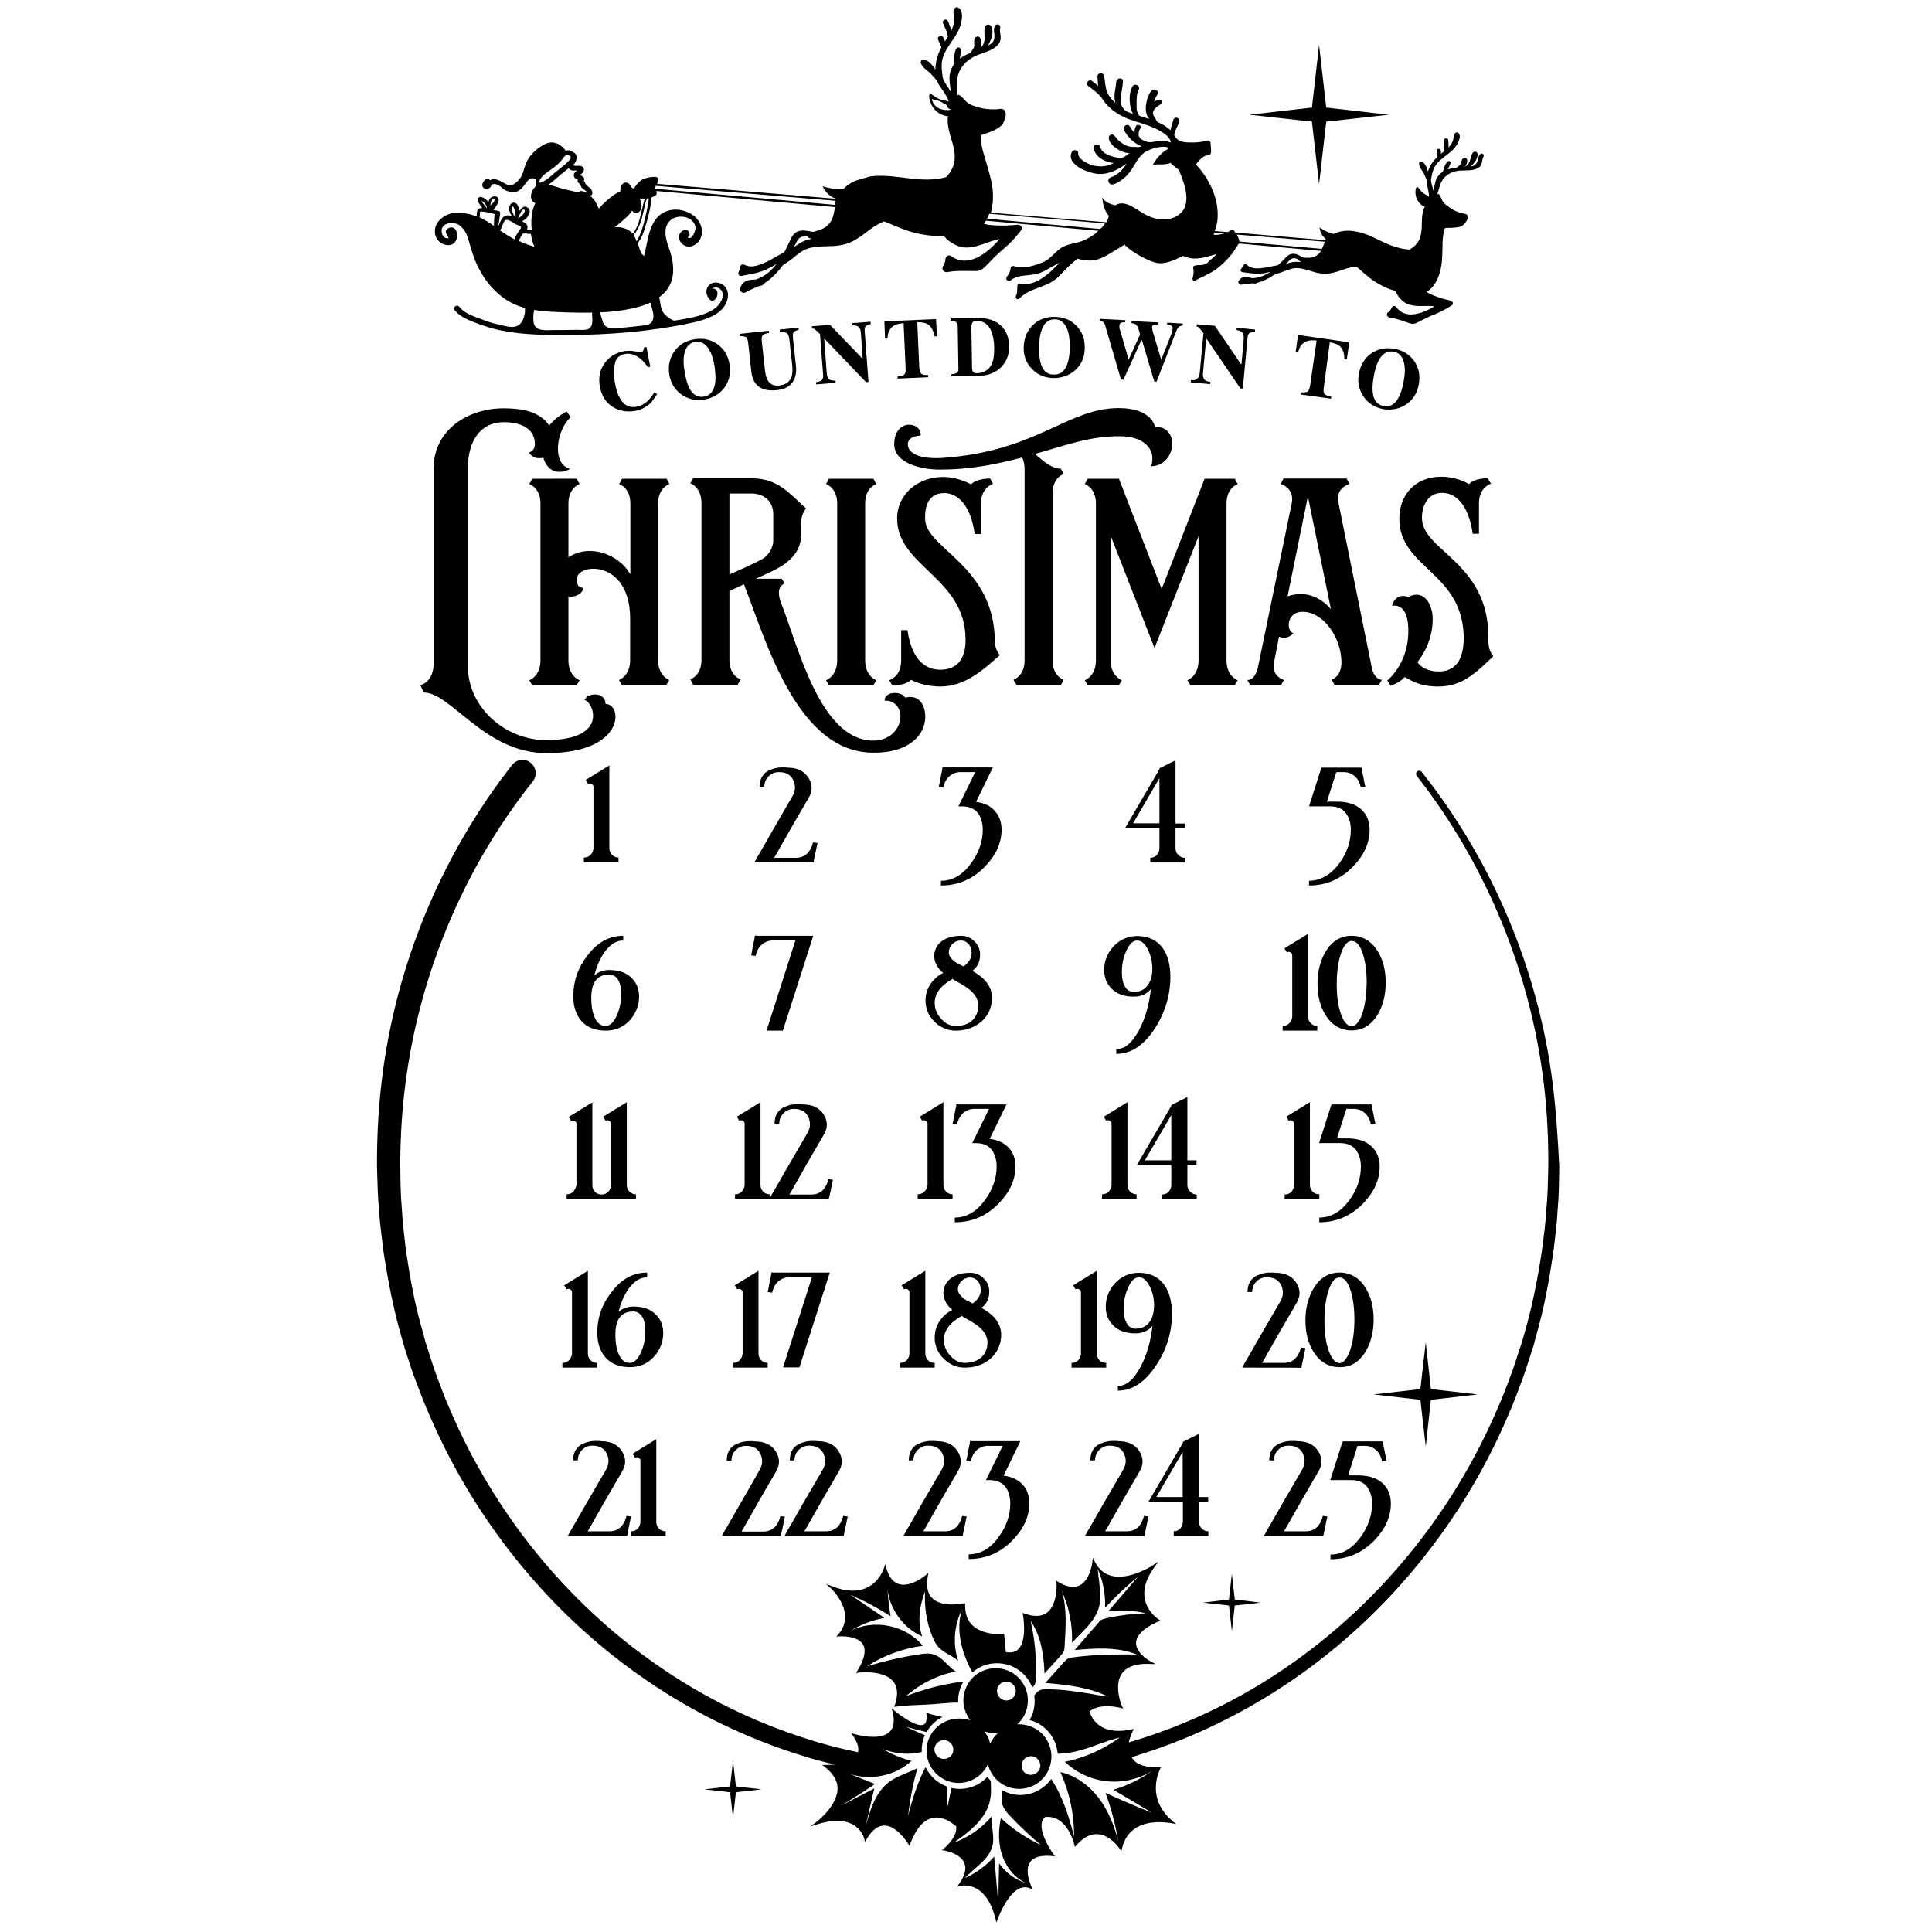
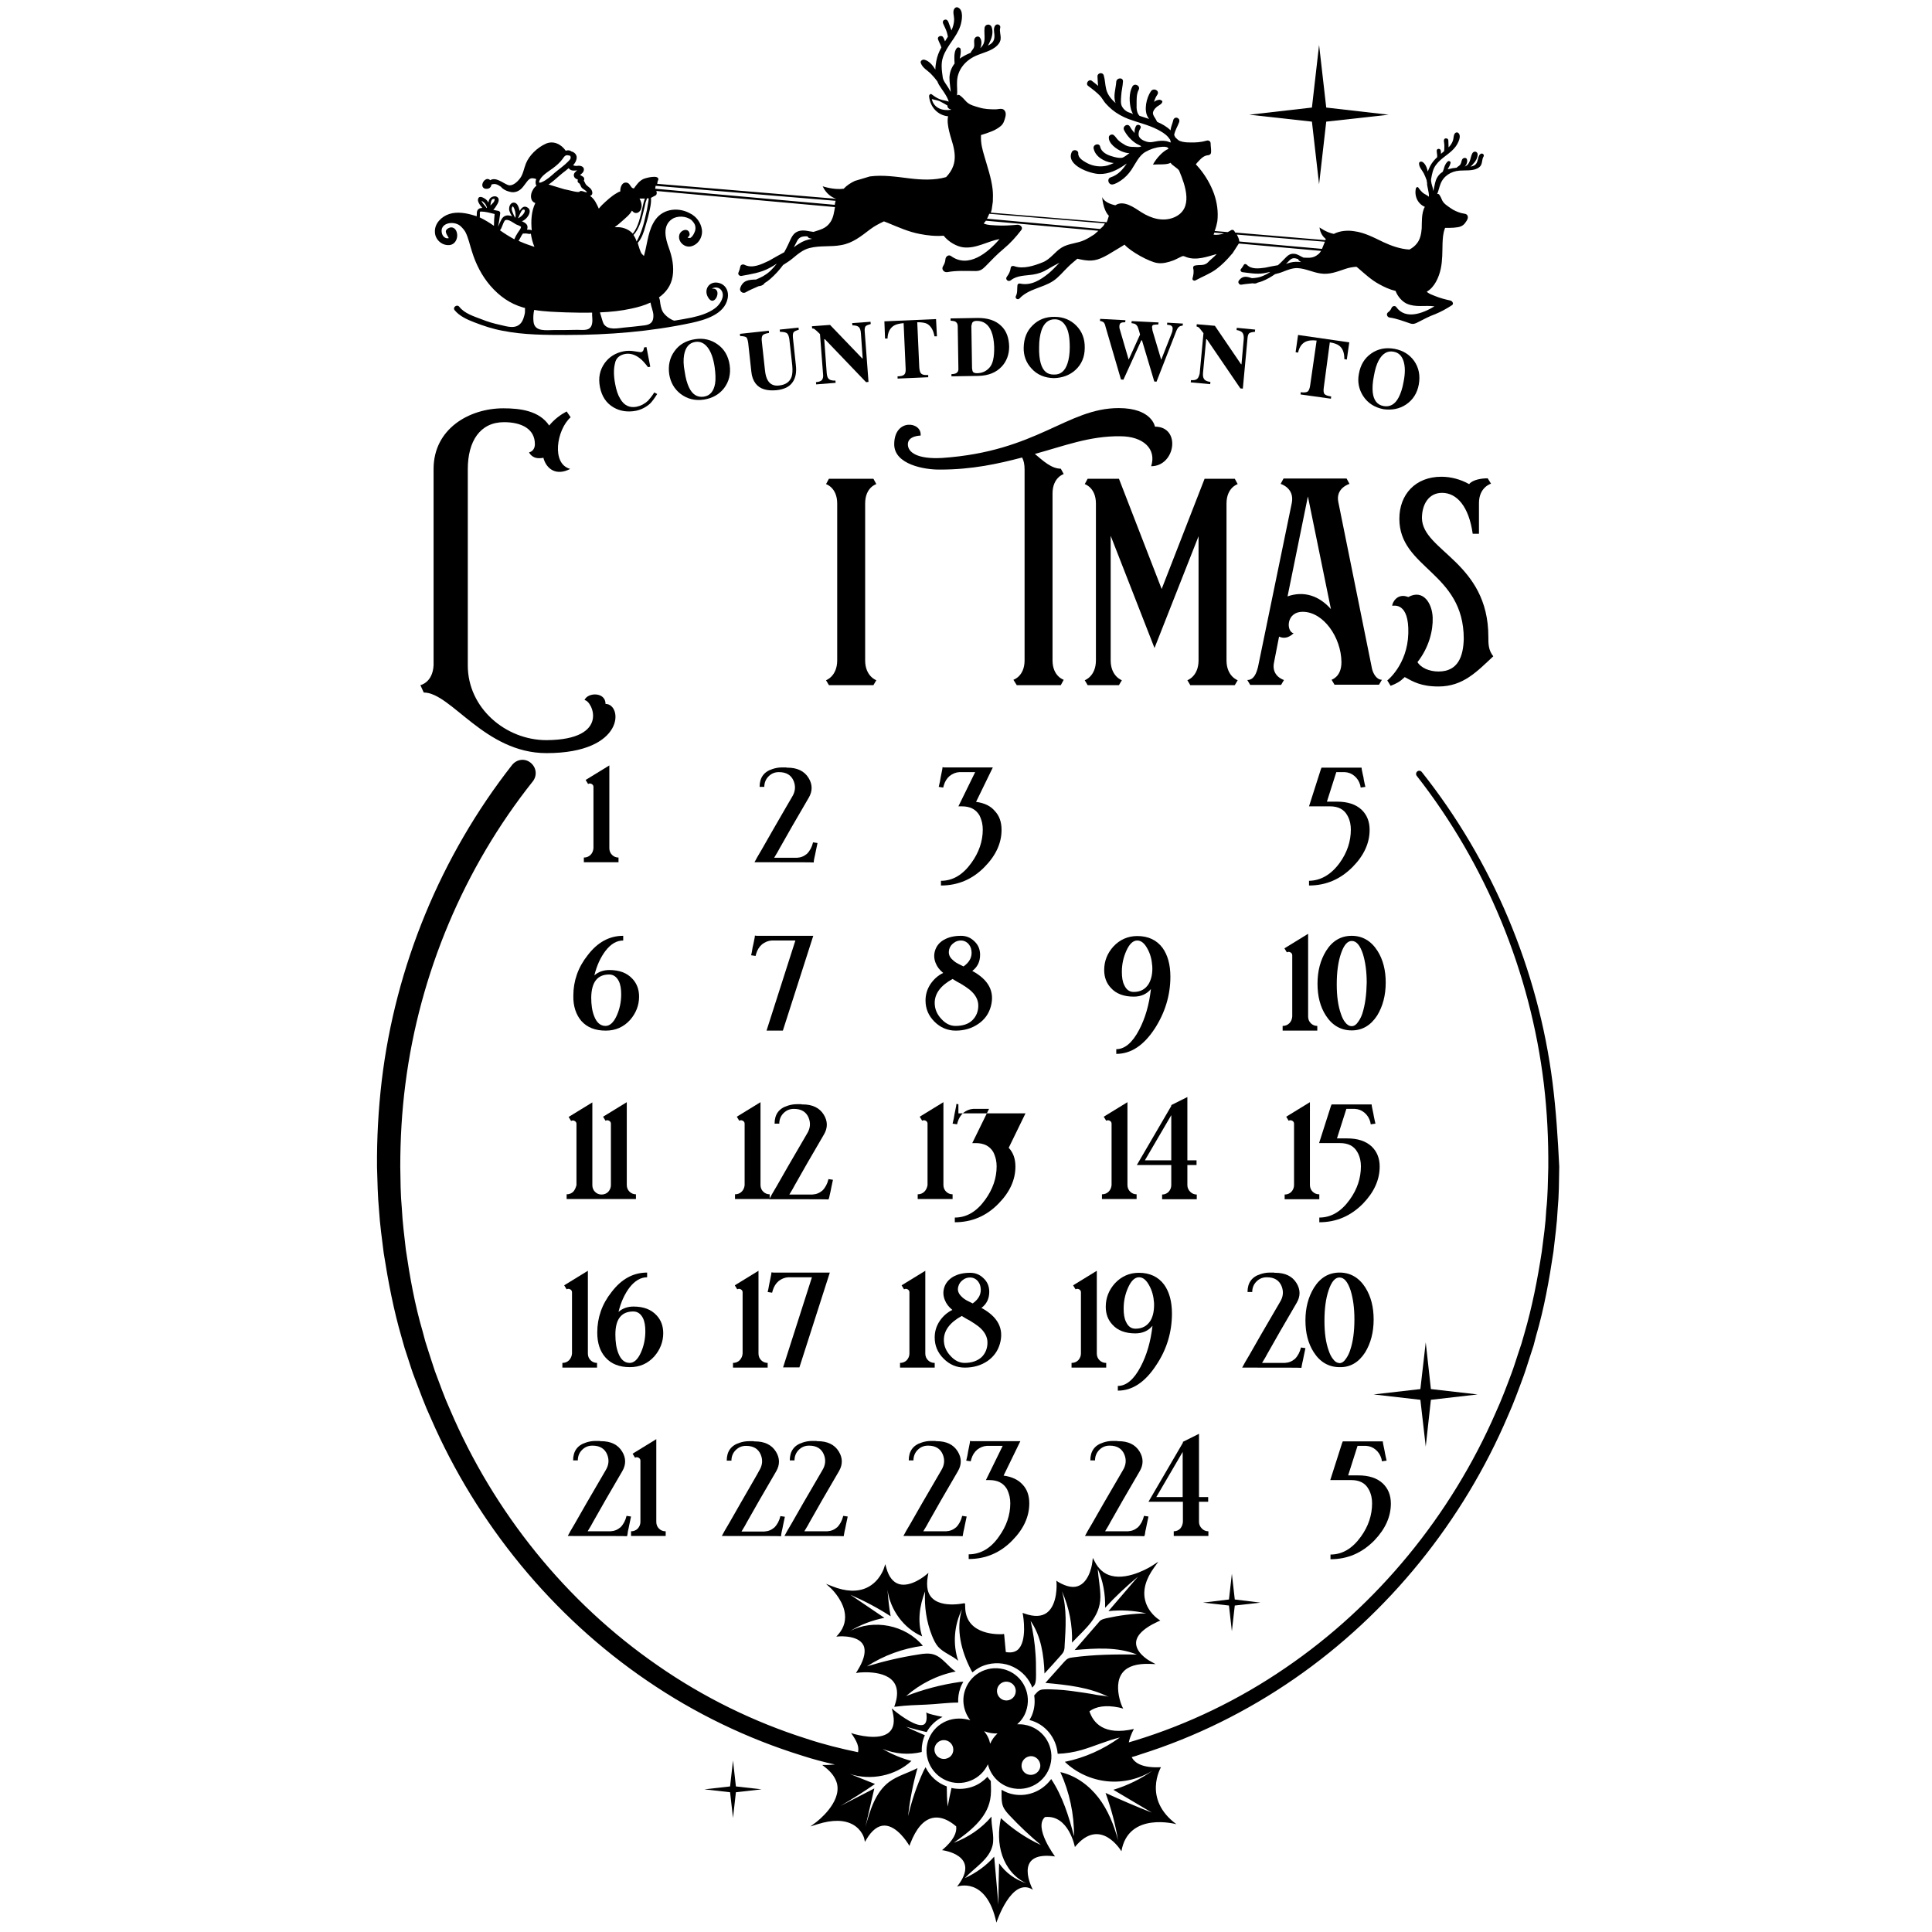
<svg xmlns="http://www.w3.org/2000/svg" version="1.1" id="Layer_1" x="0px" y="0px" viewBox="0 0 864 864" style="enable-background:new 0 0 864 864;" xml:space="preserve">
  <g>
    <polygon points="589.9,82.4 593.1,54.4 621,51.3 593.1,48.1 589.9,20.1 586.7,48.1 558.7,51.3 586.7,54.4  " />
    <path d="M201,109.6c3-0.3,4.2-3.9,3-6.4c-0.5-1.1-1.7-1.8-2.9-1.4c-0.9,0.3-1.9,1-1.7,2c0.2,1.1,0.9,1.8,1.3,2.7   c-0.4,0.1-0.8,0.1-1.2,0c-0.9-0.3-1.5-1-1.8-1.9c-1.5-4.9,5.1-6.1,8.1-3.6c0.9,0.8,1.7,1.7,2.3,2.7c1.4,2.7,2,5.9,3,8.9   c1.7,5.5,4.4,10.8,8.2,15.2c4,4.6,8.7,8,14.6,9.7c0.3,0.1,0.6,0.2,0.9,0.2c-0.1,1,0.1,1.9-0.2,2.9c-0.3,1.2-0.7,2.7-1.5,3.7   c-2.4,3.1-6.3,1.7-9.4,1c-2.8-0.6-5.6-1.4-8.3-2.5c-3.4-1.3-7.7-2.6-10-5.6c-1-1.3-3.1,0.2-2.1,1.5c2.2,2.7,5.6,4.2,8.7,5.4   c4.1,1.6,8.3,3,12.7,3.8c9.5,1.9,19.2,1.9,28.8,1.9c18.7,0,37.4-1.5,55.7-5.4c6-1.3,14.8-3.8,16.2-10.9c0.7-3.4-1-6.6-4.6-7.1   c-3.8-0.5-6,3.1-4.3,6.3c2.8,5.4,6.6-3.1,2.7-3.6c-0.3,0-0.6,0-0.8,0c0.2-0.2,0.5-0.3,0.8-0.4c2.8-0.7,4.6,1.8,3.9,4.4   c-0.5,1.9-1.8,3.6-3.4,4.8c-3,2.2-6.7,3.3-10.3,4.1c-2.6,0.5-5.2,1-7.8,1.4c-0.4-0.1-0.8-0.2-1.1-0.4c-1.2-0.6-2.3-1.4-3.2-2.4   c-1.3-1.3-1.7-3-2-4.8c-0.1-1-0.2-1.9-0.6-2.8c3.1-2.2,5.4-5.2,6.1-9.4c0.7-4.3-0.2-8.7-1.7-12.8c-1.5-4.1-3-9.8,1.4-12.8   c2.3-1.6,6.3-1.5,8.7,0.4c0.3,0.3,0.6,0.6,0.8,0.9c0.3,0.3,0.5,0.7,0.7,1.1c0.6,1.5,0.3,2.9-0.5,4.3c-0.3,0.6-0.8,1.2-1.3,1.6   c-0.3,0.2-1.3,0.2-1.4-0.2c0.5-0.2,0.9-0.7,0.9-1.3c-0.2-3.1-3.9-2.2-4.6,0.2c-0.8,2.9,2.1,5.8,5.1,5.2c3.3-0.7,5.4-4.1,5-7.4   c-0.2-1.6-0.8-3-1.7-4.3c-0.6-0.8-1.3-1.6-2.2-2.2c-0.3-0.3-0.7-0.5-1.1-0.7c-5.1-3-12-2.5-15.7,2.5c-3.3,4.5-3.6,10.3-5,15.5   c-0.1,0.3-0.2,0.6-0.2,0.9c-0.6-0.6-1.2-1-1.5-1.9c-0.4-0.9-0.7-1.9-1-2.9c-0.1-0.4-0.2-0.7-0.3-1.1c1.8-2,2.7-4.8,3.4-7.3   c0.6-2,1.2-4,1.6-5.9c0.2-0.9,1.2-4.7,0.9-6.8c0-0.3,2.2-1.1,2.4-1.5c0.3-0.6,0.2-1.2,0-1.7l79.9,7.2c-0.4,2.3-0.7,4.6-1.9,6.5   c-2,3.2-4.8,3.6-7.7,4.6c-2-0.2-4-0.9-6-0.5c-3.4,0.7-4,3.5-5.4,6.3c-0.5,1.1-1.1,2.2-1.7,3.3c-2.3,1.2-4.5,2.5-6.8,3.8   c-3.6,1.7-7.5,3.6-11,1.8c-0.6-0.3-1.6-0.1-1.8,0.7c-0.2,1-0.5,2-0.9,2.9c-0.3,0.8,0.6,1.5,1.3,1.4c4.3-0.8,8.6-1.4,12.5-3.5   c1.2-0.6,2.3-1.3,3.4-2c-1,1.2-2,2.4-3.2,3.5c-1.9,1.7-3.9,2.7-6.1,3.6c-3.1,0.1-5.9,0.2-7.1,3.9c-0.4,1.3,1.1,2.5,2.3,1.9   c1.9-1.1,3.9-1.9,5.9-2.8c1-0.1,2-0.4,2.6-1.2c0.1-0.1,0.1-0.1,0.1-0.2c0.9-0.5,1.7-1.1,2.5-1.8c2.2-1.9,4.1-4,5.8-6.3   c1.4-0.9,2.9-1.8,4.2-2.9c2.3-1.9,4.7-4,7.7-4.7c4.7-1.2,9.4-0.4,14.1-1.3c5.2-0.9,8.9-4,13-7.1c2-1.5,4-2.5,6.1-3.5   c0.6,0.2,1.2,0.5,1.8,0.7c4.6,1.9,9.3,4,14.1,4.9c3.5,0.7,7.2,1.1,10.8,0.8c2.2,2.8,5.8,4.8,8.7,5.2c5.8,0.7,10.8-2.7,16.3-3.7   c-5.4,6.3-14,13.2-21.7,7.6c-1.1-0.8-2.4,0.2-2.5,1.4c-0.1,1.3-0.5,2.2-1.1,3.2c-0.8,1.3,0.4,2.8,1.9,2.6c4.2-0.8,8.5-0.5,12.7-0.5   c2,0,3-0.7,4.4-2.1c2.7-2.8,5.2-5.4,8.2-7.9c3-2.5,5.4-5.2,7.8-8.3c1-1.2-0.5-2.5-1.7-2.4c-3.1,0.3-6.4,0.5-9.5,0.3   c-1.7-0.1-3.6-0.1-5.2-0.7c-0.2-0.1-0.3-0.1-0.4-0.2c0.4-0.4,0.7-0.8,1-1.2l50.3,4.5l-1.8,1.6c-1.4,0.9-2.8,1.8-4.3,2.5   c-3.3,1.6-7.2,1.5-10.3,3.4c-3.1,1.9-5,5.2-8.5,6.6c-3.7,1.5-8.8,3.2-12.8,1.7c-0.6-0.2-1.4,0-1.5,0.7c-0.2,1.5-0.7,2.7-1.7,4   c-1,1.2,0.6,2.6,1.8,1.6c2.7-2.2,6.6-2,9.8-2.5c2.5-0.4,4.5-1.1,6.6-2.4c1.7-1,3.5-2,5.3-2.9c-1.6,1.6-3.1,3.3-4.8,4.7   c-3.7,3-7.9,5.7-12.9,4.6c-0.5-0.1-1,0.2-1.1,0.7c-0.2,1.6,0.1,3.4-0.7,4.9c-0.5,1,0.8,1.9,1.6,1.1c4-4.3,10.2-4.7,15-7.8   c2.6-1.7,4.5-4.2,6.8-6.4c1.3-1.3,2.7-2.4,4.1-3.6c0.5,0.1,0.9,0.2,1.3,0.3c5.2,1.1,7.7,0.5,12.2-2c0.5-0.3,7.7-4.6,7.6-4.6   c2.7,3.1,11.1,7.7,14.6,8.2c2.4,0.4,4.9-0.3,7.1-1.1c1.1-0.4,2.1-1,3.2-1.5c1.4-0.7,1.3-0.6,2.8,0c4.4,1.6,9.2-0.2,13.5-1.4   c-1.2,1.4-2.8,2.5-3.9,3.7c-1.7,1.8-3.9,0.9-6,1.5c-0.5,0.1-0.7,0.7-0.6,1.2c0.4,1.5,0.1,3-0.3,4.5c-0.2,0.8,0.7,1.2,1.3,0.9   c3.1-1.7,6.6-3,9.4-5.1c2.5-1.9,4.7-4.1,6.7-6.5c0.2-0.2,0.4-0.4,0.6-0.7l2.7-4.2l36.8,3.3c-0.4,0.6-0.8,1.2-1.4,1.6   c-2.2,1.8-4.2,1.5-6.5,1.4c-1.4-0.6-2.6-1.6-4.1-1.7c-2.5-0.3-3.6,1.6-5.3,3.2c-0.6,0.6-1.3,1.3-2,1.9c-1.9,0.3-3.8,0.7-5.7,1.1   c-2.9,0.4-6.2,0.8-8.2-1.3c-0.4-0.4-1.1-0.5-1.4,0.1c-0.4,0.7-0.8,1.3-1.3,1.9c-0.4,0.5,0.1,1.2,0.6,1.3c3.2,0.4,6.4,1,9.7,0.5   c1-0.2,1.9-0.4,2.9-0.6c-1,0.7-2,1.2-3.1,1.7c-1.7,0.8-3.4,1-5.1,1.1c-2.2-0.7-4.2-1.3-5.9,1.1c-0.6,0.8,0.2,2,1.2,1.8   c1.6-0.3,3.2-0.4,4.9-0.6c0.8,0.1,1.5,0.2,2.1-0.2c0.1,0,0.1-0.1,0.2-0.1c0.7-0.2,1.5-0.4,2.2-0.7c2-0.8,3.9-1.9,5.6-3.1   c1.2-0.3,2.4-0.6,3.6-1.1c2-0.8,4.3-1.7,6.5-1.6c3.6,0.2,6.7,1.9,10.3,2.4c3.9,0.6,7.3-0.8,10.9-2c1.7-0.6,3.4-0.9,5.1-1   c0.4,0.3,0.8,0.6,1.1,0.9c2.8,2.4,5.6,5,8.9,6.8c2.3,1.3,4.9,2.5,7.5,3.1c0.9,2.5,3,4.8,5,5.7c4,1.8,8.3,0.6,12.4,1.2   c-5.3,3.2-13,6.1-17.1,0.3c-0.6-0.8-1.8-0.4-2.1,0.4c-0.4,0.9-0.8,1.4-1.6,2c-0.9,0.7-0.4,2.1,0.7,2.3c3.1,0.4,6.1,1.6,9.1,2.6   c1.4,0.5,2.3,0.2,3.6-0.5c2.6-1.3,4.9-2.6,7.7-3.6c2.7-1.1,5-2.4,7.5-4c1-0.6,0.2-1.9-0.7-2.1c-2.3-0.5-4.6-1.1-6.8-2   c-1.2-0.5-2.5-0.9-3.5-1.7c-0.1-0.1-0.2-0.2-0.2-0.3c3.4-1.9,5.4-6.4,6.2-10.2c0.8-3.7,0.7-7.6,0.8-11.3c0.1-2.3,0.2-4.4,1-6.6   c0-0.1,0.1-0.3,0.2-0.4c0.7,0,1.4,0,2,0c1.2,0,2.5-0.1,3.7-0.3c1.1-0.2,2.1-0.6,2.9-1.5c0.6-0.8,1.7-2.1,1.5-3.2   c-0.2-1.5-1.8-1.3-2.9-1.6c-1.7-0.5-3.4-1.2-4.9-2.3c-1.3-0.9-2.9-1.9-3.6-3.3c-0.4-0.9-0.8-1.9-1.4-2.7c-0.2-0.3-0.6-0.3-0.9-0.2   c0.6-1.4,0.9-3,1.4-4.3c1.3-3.7,4.7-5.9,8.6-6.2c2.5-0.2,5.7,0.2,8-1c0.8-0.4,1.5-1,1.8-1.9c0.4-1,0.3-2.4,0.9-3.3   c0.6-0.9-0.5-1.9-1.4-1.2c-0.8,0.6-0.9,1.8-1.2,2.8c-0.5,1.9-1.4,2.5-3.2,2.8c0.5-0.4,0.9-0.8,1.2-1.2c1.1-1.1,2-2.7,2-4.2   c0-1.4-1.7-1.8-2.4-0.5c-0.6,1.1-0.7,2.5-1.2,3.6c-0.4,0.9-0.9,1.7-1.8,2.1c-0.2,0.1-0.3,0.2-0.4,0.3c0.8-0.9,1.4-2.2,1-3.4   c-0.3-0.8-1.4-0.7-1.9-0.2c-0.6,0.7-0.5,1.7-1,2.5c-0.4,0.7-1.2,0.9-1.7,1.5l0,0c-1.2,0.1-2.4,0.3-3.5,0.6c-0.2,0-0.3,0.1-0.5,0.1   c0.5-0.8,1.1-1.9,1.3-2.9c0.1-0.5-0.6-1-1.1-0.7c-0.8,0.5-1.4,1.7-1.7,2.6c-0.2,0.7-0.4,1.4-0.7,2.1c-1.4,0.9-2.5,2.2-3.1,3.9   c-0.5,1.5-0.7,3.1-1.1,4.7c-0.1-0.5-0.2-1-0.3-1.4c-0.3-1.1-0.9-2.8-0.7-4c0.4-2.2,0.8-4.5,2.2-6.3c2.4-3.3,6.4-4.9,8.8-8.2   c1-1.4,2.8-4.7,1.1-6.1c-0.4-0.3-0.9-0.2-1.2,0c-0.9,0.6-0.8,2.3-1.1,3.3c-0.4,1.3-1.1,2.3-2,3.2c0-1-0.1-2.1-0.1-3   c0-0.5-0.3-1-0.9-1c-0.1,0-0.2,0-0.3,0c-0.6,0-0.8,0.6-0.8,1.1c0.1,1,0.3,2,0.2,3c0,0.6,0,1.1-0.1,1.6c-0.5,0.4-0.9,0.8-1.4,1.2   c0-0.5,0-1-0.1-1.5c-0.2-1-1.8-1-1.8,0.1c0,0.9,0.3,1.9,0.2,2.9c-1.2,1.1-2.3,2.4-3.1,3.9c-0.4,0.8-0.8,1.7-1.1,2.5   c-0.4-1.8-1.1-3.5-2.4-4.3c-0.6-0.3-1.5-0.1-1.5,0.7c0,1.7,1.3,2.9,2.1,4.4c0.5,1,0.9,2,1.3,3.1c0,0.4,0.1,0.8,0.2,1.2   C638,83,639.2,86,639,88c0,0,0,0-0.1-0.1c-0.8-0.7-1.7-1-2.5-1.6c-0.8-0.7-1.5-1.5-2.1-2.4c-0.3-0.5-1-0.1-1.1,0.3   c-0.8,3.6,0.9,7,4,8.3c-1.6,2.6-1.3,7.4-1.4,9.6c-0.2,2.3-0.6,4.8-2.1,6.7c-1,1.3-2.1,2.1-3.4,2.8c-4-0.2-8.2-1.7-11.6-3.3   c-4.2-2-8.4-4.3-13.1-4.9c-3-0.5-6.4-0.2-9.1,1.2c-3.3-0.6-6.4-2.9-6.4-2.9c0.3,2.6,1.6,4.2,2.8,5.2l-0.2,0.5l-40.3-3.4   c-0.2-0.3-0.3-0.6-0.5-0.8c-0.2-0.4-0.9-0.5-1.3-0.3c-0.4,0.3-0.9,0.6-1.6,0.9l-5.8-0.5c0.6-1.5,1-3.2,1.2-4.3   c0.5-4.2-0.1-8.4-1.5-12.4c-1.5-4.1-3.7-7.9-6.5-11.3c-0.5-0.5-1-1.2-1.6-1.8c0.3-0.4,0.6-0.8,1-1.2c1.3-1.4,2.6-2.8,4.6-2.9   c0.7-0.1,1.2-0.6,1.2-1.3c0.1-1.3-0.2-2.7-0.2-4c0-0.9-0.9-1.5-1.8-1.2c-2.4,0.7-5,0.9-7.5,0.8c-1.4,0-2.9-0.1-4.3-0.6   c-1.1-0.4-1.6-1.2-2.3-1.8c0,0,0,0,0-0.1c-0.1-0.3-0.3-0.6-0.4-0.8c0.3-2,1.5-3.8,2.2-5.7c0.3-0.8,0.1-1.5-0.6-1.9   c-0.2-0.1-0.5-0.2-0.7-0.2c-0.6,0-1.2,0.5-1.3,1.1c-0.3,1.4-1,2.8-1.2,4.3c0,0.1,0,0.2,0,0.3c-1.7-1.7-3.9-2.9-6-3.8   c-0.3-0.5-0.6-1.1-0.7-1.3c-0.5-0.8-1.2-1.7-1.2-2.7c0.1-1,0.8-1.9,1.5-2.5c0.8-0.8,2.4-1.3,2.7-2.4c0.2-0.6-0.9-1-1.3-1   c-0.9,0.1-1.8,0.4-2.4,1c0,0,0,0,0,0c0.3-1.2,0.8-2.3,1.5-3.3c1.1-1.8-1.7-3.2-2.9-1.5c-2,2.9-3.3,8.5-1.3,11.7   c0.1,0.1,0.2,0.4,0.5,0.7c-1.4-0.5-2.8-0.9-4.3-1.4c-1.2-1.2-1.4-3.2-1.3-5.1c0-2.1-0.1-4.6,0.9-6.5c1-1.8-1.8-3.3-2.8-1.5   c-1.6,2.9-1.4,7.1-0.6,10.2c0.1,0.5,0.7,1.7,0.9,2.2c-0.6-0.6-1.8-0.7-2.5-1.1c-0.9-0.5-1.6-1.1-2.2-2c-1-1.4-0.7-3.4-0.6-5.1   c0.1-2.2,0.7-4.3,0.8-6.5c0.1-1.9-2.8-1.7-3,0.1c-0.2,3.2-1.5,6.5-0.3,9.6c-1.9-1.7-3.6-3.7-4.2-6.2c-0.5-2-0.5-4.2-1.1-6.2   c-0.5-1.6-2.9-1.1-2.8,0.5c0.1,1.3,0.1,2.7,0.3,4.2c-1-0.9-2-1.6-2.9-2.3c-1.3-0.9-2.9,1.3-1.6,2.3c2,1.5,4.2,3.1,5.8,5   c0.7,0.9,1.3,2,2,2.8c0.9,1,1.9,2,3,2.9c2.1,1.7,4.6,3.1,7.2,4.1c4.3,1.6,8.9,2.6,13,4.7c1.7,0.9,3.5,1.9,4.8,3.4   c0.3,0.4,0.6,0.8,0.9,1.2c0.1,0.2,0.2,1.2,0.4,1.3c-0.2-0.2-0.8-0.2-1.1-0.4c-1.6-0.6-3.3-0.5-4.9-0.3c-1.9,0.3-3.2,0.8-5.1,0.2   c-1.3-0.4-3.2-1.3-3.4-2.9c-0.1-1,0.2-2.1,0.8-3c0.8-1.2-1.3-2.3-2-1c-0.5,0.9-0.7,2-0.6,3.1c-0.8-0.9-1.5-1.8-2.1-2.9   c-1-1.7-3.5-0.1-2.6,1.6c1.2,2.4,3.3,4.7,5.6,6.1c0.7,0.4,1.5,0.7,2.1,1.1c-0.8,0.6-2.4,0.3-3.3,0.3c-1.3,0-2.5-0.1-3.7-0.7   c-1.2-0.7-2.4-1.4-3.4-2.4c-0.8-0.8-1.2-1.7-2.1-2.3c-0.7-0.4-1.9,0.1-2,0.9c-0.4,2.9,3.6,5.7,6,6.6c1.1,0.4,2.1,0.7,3.2,0.7   c-1,0.6-2.4,2-3.6,2.1c-1.4,0.1-2.9-0.3-4.2-0.7c-2.2-0.6-4.8-1.9-5.3-4.3c-0.4-1.9-3.4-1-2.9,0.9c0.8,3.6,4.7,5.8,8.2,6.3   c0.3,0,0.6,0.1,0.8,0.1c-0.9,0.4-1.8,0.8-2.8,1.1c-3,0.8-6.4,0.4-9.2-1.1c-1.6-0.9-4-2.2-3.9-4.3c0.1-1.6-2.3-2-2.9-0.6   c-2.8,5.9,8.4,9.8,12.4,9.8c4.1,0.1,7.8-1.7,11.2-4c0.3-0.2,0.7-0.5,1-0.7c-1.8,2.7-3.8,5.1-7.2,6.2c-1.8,0.6-1.1,3.3,0.7,3.2   c1.3-0.1,2.8-1.1,3.9-1.8c1.9-1.3,3.4-2.9,4.7-4.8c1.8-2.7,3.4-6.4,6.3-8c2.1-1.2,4.5-2,6.9-2.2c0.9-0.1,2.2-0.2,3,0.3   c0.2,0.1,0.2,0.3,0.3,0.6c-2.2,0.8-5.3,4-6.9,7c2.6-0.2,6.2,0.2,7.9-0.8c0.6,1.2,3.5,2.5,3.9,3.7c2.7,6.5,6.5,16.9-2.3,20.7   c-5,2.1-10.3,0.5-14.7-2.3c-3.1-2-7.9-5.6-11.6-3.1c-2-0.4-5.1-1.5-5.9-3.7c0,0,0.3,5.7,3,8.4c-0.2,0.6-0.4,1.3-0.6,1.9   c-0.1,0.4-0.3,0.7-0.4,1l-51.8-4.3c0.1-0.4,0.3-0.9,0.4-1.4l0.5-3.5c0.1-1.9,0.1-3.8-0.1-5.6c-0.6-5.1-2.3-9.9-3.7-14.8   c-0.9-3-1.6-5.7-1.5-8.8c0-0.2,0-0.4,0-0.6c0.9-0.3,1.8-0.6,2.5-0.8c1.6-0.6,3.2-1.1,4.6-2c1.3-0.8,2.5-1.6,3.1-3.1   c0.5-1.3,1.3-3.4,0.6-4.7c-0.9-1.8-2.8-0.9-4.3-0.9c-2.5,0-4.9-0.1-7.2-0.8c-2-0.6-4.4-1.1-5.9-2.7c-0.9-1-1.8-2-2.9-2.8   c-0.4-0.3-0.9-0.2-1.2,0.1c0.2-2-0.1-4.2,0-6.1c0.1-5.2,3.5-9.4,8.3-11.6c3.1-1.4,7.3-2.2,9.7-4.7c0.9-0.9,1.5-1.9,1.5-3.2   c0.1-1.4-0.6-3.2-0.2-4.6c0.4-1.4-1.5-2.2-2.3-1c-0.8,1.2-0.4,2.7-0.3,4c0.2,2.6-0.7,3.8-2.9,4.9c0.4-0.7,0.8-1.4,1-2   c0.9-1.8,1.4-4.2,0.7-6.2c-0.6-1.8-3-1.5-3.2,0.3c-0.2,1.7,0.1,3.4,0,5.1c-0.1,1.3-0.5,2.5-1.4,3.4c-0.2,0.2-0.3,0.4-0.5,0.5   c0.6-1.5,0.8-3.4-0.2-4.7c-0.7-0.9-2.1-0.4-2.4,0.6c-0.4,1.1,0.1,2.4-0.2,3.6c-0.3,1.1-1.2,1.6-1.5,2.6c0,0,0,0,0,0   c-1.5,0.6-2.9,1.3-4.3,2.2c-0.2,0.1-0.4,0.3-0.6,0.4c0.3-1.3,0.6-2.9,0.4-4.2c-0.1-0.7-1.2-1.1-1.7-0.5c-0.9,1-1.1,2.7-1.1,4   c0,1,0,1.9,0.1,2.9c-1.4,1.8-2.2,3.9-2.3,6.3c0,2.1,0.4,4.3,0.6,6.4c-0.4-0.6-0.7-1.2-1-1.7c-0.8-1.4-2.4-3.2-2.6-4.8   c-0.4-2.9-0.9-6.1,0.1-9c1.7-5.2,6.1-8.9,7.8-14.1c0.7-2.2,1.6-7.1-1.2-8.2c-0.6-0.2-1.2,0.1-1.5,0.6c-0.9,1.2-0.1,3.3-0.1,4.7   c0,1.8-0.5,3.4-1.2,5c-0.4-1.3-1-2.6-1.4-3.8c-0.2-0.6-0.8-1.2-1.5-1c-0.1,0-0.2,0.1-0.3,0.1c-0.7,0.3-0.8,1.1-0.5,1.7   c0.5,1.2,1.2,2.4,1.6,3.7c0.2,0.7,0.4,1.4,0.5,2.1c-0.4,0.7-0.9,1.4-1.3,2.1c-0.2-0.6-0.4-1.2-0.8-1.8c-0.6-1.2-2.8-0.5-2.3,0.9   c0.4,1.2,1.1,2.3,1.5,3.6c-1.1,1.9-1.9,4-2.3,6.2c-0.2,1.2-0.4,2.5-0.4,3.7c-1.3-2.1-2.9-3.9-4.9-4.4c-0.8-0.2-2,0.5-1.6,1.5   c0.8,2.2,2.9,3.2,4.5,4.8c1.1,1.1,2,2.2,2.9,3.4c0.2,0.5,0.4,1,0.7,1.5c1,1.7,3.8,5.1,4.4,7.6c0,0-0.1,0-0.1-0.1   c-1.3-0.5-2.6-0.5-3.8-1c-1.4-0.5-2.5-1.3-3.7-2.2c-0.6-0.5-1.3,0.3-1.2,0.9c0.5,5,4.1,8.5,8.5,8.9c-0.9,3.9,1.5,10,2.2,12.8   c0.8,3.1,1.2,6.4,0.1,9.4c-0.7,2-1.8,3.5-3.2,5c-5.2,1.5-11.1,1.2-16.1,0.6c-5.9-0.7-12-1.7-18-0.9l-6.7,2c-1.9,0.9-3.6,2-5,3.5   c-4.5,0.6-9.4-1.1-9.4-1.1c1.6,3.4,4.1,5,6.1,5.6l-80.1-6.7l0.2-1.1c0.1-0.2,0.2-0.4,0.3-0.7c0.5-2.5-5.8-0.8-6.8-0.3   c-1.9,1-2.8,2.4-4,4c-0.1,0.1-0.1,0.1-0.1,0.2c-0.1-0.1-0.3-0.1-0.4-0.1c-1.2-0.4-1.3-2.2-2.7-2.5c-2.3-0.5-3.1,2.2-3,3.9   c-0.6,0.2-1.1,0.4-1.5,0.7c-2.5,1.4-4.6,3.4-6.7,5.4c-0.5,0.5-1,1.1-1.4,1.6c-1-2.1-1.8-4.2-3.9-5.7c0.8-0.3,1.2-0.9,0.9-2   c-0.4-1.4-1.4-1.8-2.4-2.7c-0.7-0.6-0.8-1.4-1.3-2.1c0.3-0.6,0.3-1.3-0.4-1.8c-0.4-0.3-0.9-0.5-1.3-0.8c0.1-0.1,0.2-0.2,0.3-0.2   c0.2-0.2,0.5-0.4,0.7-0.6c0.9-0.9,1.1-2.4-0.2-3c-0.8-0.4-1.6-0.3-2.4-0.2c-0.6,0-1.1-0.1-1.5-0.3c0.9-1,1.5-2.1,1.6-3.3   c0.1-1.5-1.1-2.6-2.4-2.9c-0.7-0.6-1.6-0.6-2.5-0.3c-2-2.9-5.5-4.7-9-3.1c-3.7,1.7-7.3,5.1-8.8,8.8c-0.9,2.2-1.2,4.7-2.6,6.6   c-1.1,1.5-3.4,3.8-5.5,3c-2.3-0.9-5.4-3.7-7.9-2.1c-0.1-0.2-0.3-0.3-0.5-0.4c-0.5-0.3-1.2-0.2-1.7,0.2c-0.8,0.5-1.4,1.6-1.3,2.6   c0.1,0.7,0.6,1.3,1.4,1.4c0.8,0.1,1.7,0,2.2-0.7c0.3-0.3,0.4-0.7,0.5-1.2c0.7-0.2,1.4-0.3,2.1-0.1c0.8,0.2,1.4,0.7,2.1,1.1   c0.1,0,0.1,0.1,0.1,0.1c0.8,1,2.2,1.7,3.3,2c1.5,0.5,2.9,0.5,4.3-0.2c1.8-0.9,2.7-2.6,3.9-4.1c0.6-0.8,1.4-1.7,2.6-1.6   c0.5,0.1,1.1,0.1,1.6,0.4c-0.4,1-0.4,2.1,0.1,3c-0.5,0.3-0.9,0.7-1.3,1.3c-0.9,1.4-1.5,3.1-0.9,4.8c0.3,0.8,0.9,1.3,1.7,1.6   c-1.8,3.7-2,8-1.6,12.2c-0.6-0.3-1.3-0.3-1.8-0.3c-0.1,0-0.2,0-0.3,0c0.8-2.2-0.7-3-2.3-3.8c2.3-0.7,4.7-4.4,2.8-5.9   c-1.7-1.3-2.8-0.3-3.8,1.3c0-0.1-0.1-0.3-0.1-0.4c-0.3-1.2-0.9-3.2-2.4-3.3c-1.9-0.1-2.5,2.3-2.1,3.7c0.3,0.9,0.7,1.7,1.2,2.4   c-1.1-0.4-2.3-0.6-3.4,0c-1.1,0.6-1.6,1.9-2.1,3c-0.2,0.5-0.5,1.1-0.8,1.7c0.5-2,0.7-4,1-6c0.1-0.5-0.3-1-0.8-1.1   c-0.8-0.1-1.5-0.3-2.3-0.5c0.7-0.6,1.2-1.5,1.5-2c0.6-0.9,1.4-2.4,0.6-3.4c-1-1.2-3.2-0.5-3.8,0.7c-0.3,0.5-0.4,1-0.5,1.5   c-0.3-0.7-0.8-1.3-1.6-1.8c-0.9-0.6-2.7-1.4-3,0.2c-0.3,1,0.6,2.3,1.2,3.1c0.2,0.3,0.5,0.6,0.7,0.9c-0.6,0-1.2,0.1-1.6,0.4   c-1.1,0.8-0.8,2.1-0.9,3.3c-0.3-0.1-0.6-0.2-1-0.3c-3.5-1.1-7.7-1.9-11.3-0.7c-3.4,1.1-6.6,4.2-6.4,8   C194.5,106.9,197.4,109.9,201,109.6z M357.3,109c-0.8,0.5-1.6,1-2.3,1.6c0.4-0.8,0.8-1.6,1.2-2.3c1-2.2,2.2-2.7,4.8-2.6   c0,0,0,0,0.1,0c0.1,0.3,0.4,0.5,0.6,0.7c0.5,0.2,1,0.3,1.5,0.4C361.1,107.1,359.1,107.8,357.3,109z M577.1,117.4   c-0.7,0.2-1.4,0.4-2,0.6c0.5-0.4,0.9-0.9,1.4-1.4c1.3-1.3,2.2-1.4,4-0.7c0,0,0,0,0.1,0c0,0.2,0.1,0.5,0.3,0.6   c0.3,0.3,0.6,0.5,1,0.7C580.2,117,578.7,117,577.1,117.4z M592.5,108.1l-1.3,3.2l-37-3.3c0-0.1,0-0.1,0-0.2c-0.1-1-0.6-2-1.1-2.9   L592.5,108.1z M543.1,104l4.3,0.4c-1.6,0.5-3.4,0.8-4.7,0.5C542.8,104.6,543,104.3,543.1,104z M491.1,103.5l0.4-0.4l0,0   C491.3,103.3,491.2,103.4,491.1,103.5z M442.4,95.6l51.7,4.3c-0.2,0.4-0.5,0.9-0.8,1.3l-1.3,1.2l-50.6-4.6   C441.8,97.1,442.1,96.3,442.4,95.6z M416.7,44.3c1.3,0.4,2.8,0.5,4,1.2c1.1,0.6,2.1,1.1,3,1.7c-0.1,0.9,0.7,1.6,1.5,1.7   c0,0.1,0.1,0.2,0.1,0.2C421.4,49.7,417.6,48.3,416.7,44.3z M293.2,83.1l80.5,6.7c-0.2,0.6-0.3,1.2-0.4,1.8L293,84.4L293.2,83.1z    M289.3,88.7c0,0,0.1,0,0.1,0c0.2,0,0.4,0,0.7,0c0,1-0.3,2.2-0.4,2.9c-0.2,1.5-0.5,3-0.9,4.5c-0.9,4.2-2,8.1-4.1,11.9   c-0.3-1-0.8-2-1.4-2.9c2.5-2.7,3.6-6.7,4.4-10.2c0.4-1.5,0.7-3,1-4.4C288.9,90,289.2,89.3,289.3,88.7z M278.3,98.8   c1.4-1.3,3.4-2.8,4.3-4.6c0.1,0.1,0.2,0.2,0.4,0.4c1.9,2.1,5.7-1,3-5.8c0.8,0,1.6,0,2.4,0c-0.5,1.3-0.8,2.7-1.1,4.1   c-1,4-1.7,8.3-4.3,11.6c-0.1-0.1-0.1-0.1-0.2-0.2c-1.5-1.6-3.9-2.6-6.1-2.7c-0.5,0-1.1,0-1.8,0C276.1,100.7,277.2,99.8,278.3,98.8z    M282.4,138c2.8-0.6,5.8-1.4,8.5-2.7c0.3,1.9,1.2,3.7,1.3,5.6c0.1,2.9-1,4.2-3.9,4.6c-3.1,0.4-6.2,0.7-9.3,1c-2.9,0.3-7,1.3-9-1.6   c-0.1-0.2-0.3-0.6-0.5-1.2c-0.5-1.6-1.2-4-1.2-4C273.2,139.5,277.9,139,282.4,138z M255.8,76.2c0.8,0.2,1.5,0,2.3,0   c0,0,0,0-0.1,0.1c-0.2,0.1-0.3,0.3-0.5,0.4c-0.8,0.7-1.2,1.6-0.6,2.6c0.2,0.4,0.8,0.7,1.2,0.9c0.1,0.1,0.3,0.1,0.4,0.2   c-0.4,0.5-0.2,1.2,0.4,1.5c0.6,0.3,0.8,1.6,1.3,2.1c0.5,0.5,1.1,0.8,1.6,1.2c1.7,1.4-0.4,0.6-1.3,0.3c-0.5-0.1-1.1-0.2-1.3,0.2   c-0.5,0.6-4.4-0.6-5.1-0.7c-1.2-0.2-2.3-0.5-3.5-0.9c-1.8-0.5-3.5-1.1-5.3-1.6c0.2-0.1,0.3-0.2,0.5-0.3c2.1-1.5,3.9-3.3,5.9-4.9   c0.8-0.6,1.7-1.3,2.6-2.1C254.7,75.7,255.2,76.1,255.8,76.2z M241.1,81.3c0.6-2.6,4.2-4.6,6.2-6.1c1.6-1.2,3-2.4,4.2-4   c0.4-0.5,0.8-1.3,1.4-1.6c0.1-0.1,0.3-0.1,0.4-0.2c0.2,0.1,0.4,0.1,0.6,0c0.3,0.1,0.6,0.2,1,0.2c0.4,0.4,0.4,1.1,0.1,1.6   c-0.3,0.4-0.7,0.8-1.1,1.2c-0.8,0.8-1.6,1.5-2.5,2.2c-1.5,1.2-3.1,2.4-4.5,3.7c-0.9,0.8-1.9,1.6-3,2.3   C243.5,80.9,240.8,82.4,241.1,81.3z M253.1,139.7c3.9,0.1,7.8,0.2,11.7,0.1c-0.1,1.6,0.3,3.2,0,4.8c-0.6,3.6-3.8,2.9-6.7,2.9   c-3.5,0.1-6.9,0.1-10.4,0.1c-3.4,0-8.6,0.9-9.1-3.7c-0.2-1.7-0.1-3.6,0.3-5.3C243.6,139.4,248.4,139.5,253.1,139.7z M233.9,104.4   c0.4,0.1,0.9,0,1.2,0c0.7,0,1.6,0.4,2.3,0.1c0.3,2,0.8,4,1.6,5.9c-2.1-0.7-4.2-1.4-6.2-2.3c-0.3-0.1-0.6-0.3-0.9-0.4   c0.5-0.7,0.9-1.6,1.3-2.3C233.4,105.1,233.6,104.7,233.9,104.4z M232.3,96.2c0.3-0.6,1-2.5,1.8-2.5c1.3,0,0.2,1.8-0.2,2.2   c-0.6,0.7-1.4,1.4-2.3,1.7C231.9,97.2,232.1,96.7,232.3,96.2z M228.9,92.9c0.1-0.3,0.5-0.7,0.3-0.7c0.7,0.4,1,1.8,1.2,2.5   c0.1,0.8,0.3,1.7,0.1,2.4c0,0.1-0.1,0.2-0.1,0.3c-0.4-0.7-0.8-1.5-1.1-2.3C229,94.4,228.7,93.6,228.9,92.9z M224.5,101.3   c0.3-0.6,0.9-2.7,1.6-2.9c1.4-0.4,3.4,1.2,4.6,1.9c0.3,0.2,2.4,0.8,2.3,1.3c-0.2,0.9-0.9,1.6-1.4,2.4c-0.6,0.9-1.2,2-1.6,3   c-2.2-1.2-4.3-2.5-6.4-4C224,102.5,224.3,101.9,224.5,101.3z M219.6,90.3c0.1-0.5,0.3-1.2,0.9-1.3c0.2,0,0.7-0.1,0.7,0   c0.1,1.2-1,2-1.9,2.9C219.4,91.4,219.4,90.8,219.6,90.3z M215.3,89.8c0.1,0.1,0.3,0.2,0.4,0.2c1.1,0.7,1.8,1.7,2.1,3c0,0,0,0,0,0   c-0.1,0-0.1,0-0.2,0C216.9,91.9,215.8,91,215.3,89.8z M215,94.6c2.1,0,4.1,0.6,6.2,1.1c-0.2,1.8-0.3,3.5-0.3,5.3   c-2-1.4-4.1-2.7-6.4-3.8c0.1-0.2,0.1-0.5,0.1-0.8C214.7,95.9,214.3,94.6,215,94.6z" />
    <path d="M279.5,158.3c2.2-0.4,4.4,0.2,6.6,1.9c1.2,0.9,2.4,2.3,3.7,4l1-0.2l-1.7-8.8l-1.1,0.2c0,0.4-0.1,0.8-0.3,1.3   c-0.2,0.4-0.6,0.7-1,0.8c-0.2,0-1.1-0.1-2.9-0.4c-1.7-0.3-3.4-0.3-4.9,0c-3.6,0.7-6.5,2.5-8.5,5.3c-2.2,3.1-2.9,6.6-2.1,10.7   c0.8,4.1,2.8,7.2,6.1,9.1c2.9,1.7,6.3,2.2,10,1.5c2.4-0.5,4.5-1.6,6.3-3.2c1-1,2-2.4,3.2-4.3l-1.3-0.7c-1,1.6-2,2.8-2.8,3.7   c-1.5,1.4-3.2,2.3-5.1,2.7c-3.2,0.6-5.7-0.6-7.4-3.7c-1-1.6-1.7-3.8-2.2-6.5c-0.7-3.7-0.7-6.7-0.1-9.1   C275.4,160.2,277,158.8,279.5,158.3z" />
    <path d="M304.3,176.1c3,2.3,6.5,3.2,10.5,2.6c3.8-0.6,6.8-2.3,9-5.1c2.2-2.9,3.1-6.4,2.5-10.4c-0.6-4-2.4-7.1-5.4-9.2   c-2.9-2.1-6.3-2.9-10.1-2.3c-4,0.6-7.1,2.4-9.2,5.4c-2.1,2.9-2.9,6.4-2.3,10.4C299.9,171,301.5,173.9,304.3,176.1z M305.9,158.9   c0.6-3.6,2.3-5.6,5.1-6c2.1-0.3,3.9,0.5,5.4,2.4c1.5,1.9,2.6,4.8,3.2,8.9c0.4,2.9,0.5,5.4,0.2,7.3c-0.6,3.5-2.3,5.5-5.1,5.9   c-2.9,0.4-5.1-1-6.6-4.2c-0.8-1.7-1.5-4.1-1.9-7C305.6,163.2,305.6,160.8,305.9,158.9z" />
    <path d="M343.9,148.9l-0.1-1l-12.9,1.4l0.1,1c1.3,0,2.2,0.2,2.7,0.5c0.4,0.3,0.7,1.2,0.9,2.6l1.4,12.8c0.2,2.2,0.9,4,1.9,5.3   c1.9,2.5,5.1,3.4,9.4,3c3.4-0.4,5.7-1.5,7.1-3.5c1.4-1.9,1.9-4.5,1.5-7.8l-1.3-12.2c-0.1-1.2,0-2,0.3-2.4s1.1-0.8,2.3-1.1l-0.1-1   l-8.4,0.9l0.1,1c1.5,0,2.5,0.2,3.1,0.6c0.6,0.5,0.9,1.4,1.1,2.7l1.3,11.7c0.2,2.2,0.1,3.9-0.3,5.1c-0.8,2.3-2.7,3.6-5.6,3.9   c-2.4,0.3-4.1-0.6-5.1-2.4c-0.6-1-1-2.5-1.2-4.4l-1.4-12.8c-0.2-1.5,0-2.4,0.4-2.9C341.5,149.5,342.4,149.1,343.9,148.9z" />
    <path d="M371.2,145.3l-8.1,0.6l0.1,1c0.5,0,0.9,0.1,1.2,0.4c0.3,0.2,1.1,0.9,2.3,2.1l1.4,18.2c0.1,1-0.1,1.7-0.5,2.3   c-0.4,0.5-1.3,0.9-2.7,1l0.1,1l8.7-0.7l-0.1-1c-1.6,0.1-2.7-0.3-3.2-1c-0.4-0.5-0.6-1.3-0.7-2.5l-1.1-15l0.3,0l18.4,19.2l1.1-0.1   l-1.7-22.6c-0.1-1.2,0.1-1.9,0.4-2.3c0.4-0.4,1.2-0.7,2.3-1l-0.1-1l-8.2,0.6l0.1,1c1.4,0,2.4,0.3,2.9,0.8c0.5,0.5,0.8,1.4,0.9,2.7   l0.8,11.3l-0.2,0L371.2,145.3z" />
    <path d="M417.9,150.4l1.1,0l-0.4-7.7l-23.1,1l0.3,7.7l1.1,0c0.1-2.8,1.1-4.7,2.9-5.8c1-0.6,2.4-0.9,4.3-1.1l0.9,20.2   c0.1,1.4-0.1,2.3-0.6,2.8c-0.5,0.5-1.5,0.8-3,0.8l0,1l13.7-0.6l0-1c-1.6,0.1-2.6-0.1-3.1-0.6c-0.5-0.4-0.8-1.4-0.9-2.8l-0.9-20.2   c1.9,0,3.4,0.2,4.4,0.7C416.3,145.8,417.4,147.6,417.9,150.4z" />
    <path d="M427.6,166.9c-0.4,0.2-1.1,0.4-2.1,0.4l0,1l12.1-0.2c4.4-0.1,7.9-1.5,10.4-4.2c2.2-2.4,3.3-5.4,3.3-8.9   c-0.1-3.9-1.2-7-3.5-9.2c-2.5-2.5-6.2-3.7-10.9-3.6l-11.8,0.2l0,1c1,0.1,1.7,0.2,2.1,0.4c0.7,0.4,1.1,1.1,1.1,2l0.3,19   C428.7,165.8,428.3,166.5,427.6,166.9z M434.9,144.2c0.3-0.4,0.9-0.7,1.9-0.7c3,0,5.2,1.5,6.5,4.6c0.8,1.9,1.2,4.3,1.3,7   c0.1,4.6-0.6,7.7-2.1,9.3c-1.4,1.6-3.3,2.5-5.6,2.5c-0.8,0-1.4-0.2-1.7-0.5c-0.3-0.3-0.4-0.9-0.5-1.7l-0.3-18.9   C434.6,145,434.7,144.4,434.9,144.2z" />
    <path d="M481,165.4c2.7-2.5,4.1-5.8,4.1-9.8c0.1-4-1.2-7.4-3.8-10c-2.5-2.5-5.7-3.9-9.6-3.9c-4-0.1-7.3,1.2-9.9,3.8   c-2.6,2.5-3.9,5.8-4,9.9c-0.1,3.7,1.1,6.8,3.5,9.4c2.5,2.8,5.9,4.2,10,4.3C475.1,169,478.4,167.8,481,165.4z M465.4,162.4   c-0.5-1.8-0.8-4.3-0.7-7.3c0-2.9,0.4-5.3,1-7.2c1.1-3.4,3.2-5.2,6.1-5.1c2.1,0,3.7,1.1,4.9,3.2c1.2,2.1,1.7,5.2,1.7,9.3   c0,3-0.4,5.4-1,7.2c-1.1,3.4-3.1,5.1-6,5C468.3,167.6,466.4,165.9,465.4,162.4z" />
    <path d="M501.3,144.4c0.4-0.2,1-0.3,1.9-0.3l0.1-0.9l-11.3-0.6l-0.1,0.9c0.7,0.1,1.3,0.4,1.6,0.6c0.3,0.3,0.7,0.9,0.9,2l6.9,23.6   l1.1,0.1l8-17.6l0.3,0l5.5,18.4l1,0.1l8.9-22.8c0.4-0.9,0.8-1.6,1.4-1.9c0.3-0.2,0.8-0.3,1.4-0.4l0.1-0.9l-7-0.4l-0.1,0.9   c0.9,0.1,1.5,0.2,1.8,0.4c0.5,0.3,0.8,0.8,0.7,1.5c0,0.3-0.1,0.6-0.1,0.9c-0.1,0.3-0.1,0.5-0.2,0.7l-4.8,12.2l-3.7-12.4   c-0.2-0.6-0.3-1.1-0.3-1.5c-0.1-0.4-0.1-0.6-0.1-0.7c0-0.5,0.2-0.9,0.6-1c0.4-0.1,1.1-0.2,2.2-0.2l0.1-0.9l-12-0.6l-0.1,0.9   c0.9,0.1,1.5,0.3,1.8,0.5c0.3,0.2,0.6,0.5,0.9,1c0.1,0.3,0.4,0.9,0.7,2c0.3,1.1,0.5,1.7,0.4,1.7l-5,11l-0.1,0l-4-13.7   c-0.1-0.2-0.1-0.5-0.1-0.7c0-0.2,0-0.4,0-0.6C500.7,145,500.9,144.6,501.3,144.4z" />
    <path d="M535.4,169.4c-0.5,0.5-1.4,0.7-2.8,0.6l-0.1,1l8.7,0.8l0.1-1c-1.6-0.2-2.6-0.7-3-1.6c-0.3-0.5-0.4-1.4-0.3-2.5l1.4-15   l0.3,0l15,22l1.1,0.1l2.1-22.6c0.1-1.2,0.4-1.9,0.8-2.2c0.4-0.3,1.3-0.5,2.5-0.6l0.1-1l-8.2-0.8l-0.1,1c1.4,0.2,2.3,0.7,2.7,1.3   c0.4,0.6,0.6,1.5,0.5,2.8l-1,11.2l-0.2,0l-11.7-17.2l-8.1-0.7l-0.1,1c0.5,0.1,0.8,0.3,1.1,0.5c0.3,0.3,0.9,1.1,2,2.5l-1.7,18.1   C536.2,168.2,535.9,169,535.4,169.4z" />
    <path d="M594.7,153.1c1.9,0.3,3.3,0.8,4.2,1.5c1.6,1.2,2.3,3.2,2.3,6l1.1,0.2l1.1-7.7l-22.9-3.3l-1.1,7.7l1.1,0.2   c0.6-2.7,1.9-4.4,3.9-5.1c1.1-0.4,2.5-0.5,4.4-0.3l-2.9,20.1c-0.2,1.4-0.6,2.3-1.1,2.7c-0.6,0.4-1.6,0.5-3.1,0.3l-0.1,1l13.6,1.9   l0.1-1c-1.6-0.2-2.5-0.6-3-1.1c-0.4-0.5-0.5-1.5-0.3-2.9L594.7,153.1z" />
    <path d="M628.8,180.9c3.1-2.1,5-5.1,5.7-9c0.7-4,0-7.5-2.1-10.5c-2.1-2.9-5-4.7-8.8-5.4c-4-0.7-7.4,0-10.4,2.1   c-3,2.1-4.8,5.1-5.5,9.1c-0.7,3.6,0,6.9,1.9,9.9c2.1,3.2,5.1,5.1,9.1,5.9C622.4,183.5,625.8,182.9,628.8,180.9z M618.8,181.6   c-2.9-0.5-4.5-2.6-4.9-6.1c-0.2-1.9-0.1-4.3,0.5-7.3c0.5-2.9,1.2-5.2,2.1-6.9c1.7-3.2,4-4.6,6.8-4c2.1,0.4,3.5,1.7,4.3,4   c0.8,2.3,0.9,5.4,0.1,9.4c-0.5,2.9-1.3,5.3-2.2,7C623.9,180.8,621.6,182.1,618.8,181.6z" />
    <polygon points="637.6,646.9 639.9,626 660.8,623.6 639.9,621.2 637.6,600.3 635.2,621.2 614.3,623.6 635.2,626  " />
    <polygon points="550.9,729.5 552.2,718 563.7,716.7 552.2,715.3 550.9,703.8 549.6,715.3 538,716.7 549.6,718  " />
    <polygon points="327.8,787.3 326.5,798.9 315,800.2 326.5,801.5 327.8,813 329.1,801.5 340.6,800.2 329.1,798.9  " />
    <path d="M694.3,484.1c-6.4-50.5-26.9-99.1-58.5-138.9c-0.5-0.6-1.4-0.7-2-0.2c-0.6,0.5-0.7,1.4-0.2,2c31,39.6,50.8,87.8,56.8,137.6   c1.5,12.5,2.1,25,2,37.6c-0.2,6.3-0.2,12.5-0.9,18.8c-0.3,6.3-1.2,12.5-2,18.7c-1.9,12.4-4.3,24.7-7.8,36.7l-1.3,4.5l-1.5,4.5   c-1,3-1.9,6-3,8.9c-2.2,5.9-4.4,11.7-7,17.4c-20,45.9-52.9,86.2-94.2,114.3c-20.6,14.1-43.3,25.1-67.2,32.4   c-0.9,0.3-1.8,0.5-2.7,0.8c0.7-3.3,2.3-6,2.3-6c-13.5,3.1-18.2-2.8-19.9-7.9c3-2.2,7.3-2.9,13.2-1.7c0.3,0.1,0.5,0.1,0.8,0.2   l1.1,0.3l-0.5-1c0,0-0.7-1.5-1.2-3.7c-0.8-3.4-1.2-8.2,1.5-11.5c2.3-2.8,6.4-4,12.2-3.8l2.5,0.1l-2.2-1.2c-0.1,0-5.5-2.9-6.4-7   c-0.9-3.8,2.4-7.5,9.8-10.9l0.9-0.4l-0.9-0.6c0,0-4.6-3-5.9-8.5c-1.1-4.5,0.3-9.5,4.1-14.7l1.8-2.5l-2.6,1.7   c-0.1,0.1-10.3,6.7-18.4,4.6c-3.2-0.8-5.7-3-7.4-6.3l-0.9-1.7l-0.2,1.9c0,0.1-0.9,8-5.7,10.4c-2.5,1.3-5.7,0.7-9.5-1.5l-0.9-0.6   l0.1,1.1c0,0.1,0.6,9.5-4.3,13.2c-2.4,1.8-5.8,1.9-10,0.4l-0.9-0.3l0.2,1c0,0.1,2.1,11.9-2.5,15.6c-1.3,1-3.1,1.3-5.2,0.9   c-0.3-2.9-0.5-5.7-0.7-7.5l-0.1-0.6l-0.6,0.1c-0.1,0-14,1.1-16.4-9.1c-0.3-1.2-0.4-2.5-0.4-3.9l0-0.7L431,717   c-0.1,0-13.9,3.1-16.1-5.9c-0.4-1.7-0.4-3.8,0-6.1l0.3-1.6l-1.2,1c-0.1,0.1-6.7,5.6-12,4c-2.6-0.8-4.5-3.2-5.6-7.1l-0.5-1.8   l-0.6,1.8c0,0.1-1.9,6-7.6,8.7c-4.2,2-9.5,1.8-15.5-0.6l-2.8-1.1l2.2,2c0,0,4.7,4.4,6,10c0.9,3.9,0,7.5-2.7,10.6l-0.9,1l1.4-0.1   c0.1,0,9.7-0.7,11.1,5c0.6,2.6-0.4,6.1-3.1,10.4l-0.6,1l1.2-0.2c0.1,0,14.8-1.8,16.9,6.9c0.5,2,0.3,4.6-0.7,7.5l-0.3,0.9l0.9-0.1   c4.5-0.6,9.1-0.7,13.6-0.9c4.6-0.2,9.4-0.9,14.1-0.9c-0.1-2.2,0.2-4.4,1-6.6c0.3-0.9,0.8-1.8,1.3-2.7c-0.6,0-1.2,0-1.7,0.1   c-8.2,1.2-16.2,3.3-23.9,6.3c6.3-5.5,14-9.4,22.2-11c-3.5-2.2-5.8-6.3-9.8-7.6c-2.2-0.7-4.6-0.4-6.9,0c-7.8,1.2-15.5,3-23,5.3   c7.5-4.9,16.1-8,25-9.2c-7.7-9.3-22.1-12.2-32.7-6.5c4.7-2.9,10-4.9,15.5-6c-5.1-3.4-10.1-6.9-15.2-10.3c6.2,2.7,12.3,5.9,18,9.6   c-0.7-3.9-1.1-7.8-1.4-11.8c1.2,8.9,7.2,17.2,15.5,20.8c-2.2-6.5-1.2-13.7,1.3-20.1c-0.4,6.7,0.6,13.6,3.1,19.8   c0.7,1.7,1.5,3.5,2.7,4.9c2.4,2.7,6.2,3.9,9,6.3c-2.5-7.5-1.8-15.9,1.7-23c-2.8,8.9-0.3,18.7,4,27c0.2,0.4,0.4,0.8,0.7,1.2   c1.1-1,2.4-1.8,3.7-2.5c4.1-1.9,8.8-2.1,13-0.6c4.3,1.6,7.7,4.7,9.6,8.8c0.2,0.4,0.2,0.7,0.4,1.1c0.3-0.3,0.6-0.6,0.9-1   c1-1.1,0.8-4.7,0.8-6.2c0-2.5,0-5.1-0.2-7.6c-0.3-5.1-1.1-10.1-2.2-15c4.7,6.8,5.9,15.3,6.2,23.5c2.5-2.7,5-5.5,7.4-8.2   c0.4-0.5,0.8-0.9,1.1-1.5c0.4-0.8,0.5-1.8,0.5-2.7c0.5-8.2,1.1-16.5-1.2-24.4c3.2,7.2,4.8,15.2,4.5,23c5.8-6.2,12.6-11.2,12.7-20.4   c0-4.2-0.9-8.4-1.2-12.6c2.4,5.4,3.5,11.4,3.3,17.4c4.6-5,9.5-9.6,14.7-13.9c-4.4,5.1-8.8,10.3-13.2,15.4c5.6-0.6,11.4-0.3,16.9,1   c-6,0.1-12,0.9-17.9,2.2c-0.8,0.2-1.6,0.4-2.3,0.8c-0.5,0.3-0.9,0.8-1.3,1.3c-3.5,4-7,8.1-10.5,12.1c9.3-0.8,19.1-1.5,27.8,2   c-9.6-0.1-19.2,0-28.7,1.3c-0.8,0.1-1.5,0.2-2.2,0.6c-0.6,0.3-1.1,0.9-1.6,1.4c-2.8,3.1-5.6,6.3-8.4,9.4c9.7,0.9,19.8,1.9,28.5,6.4   c-1.4-0.7-3.8-0.7-5.4-1c-1.9-0.4-3.9-0.7-5.8-1c-4-0.6-8.1-1.2-12.1-1.4c-2-0.1-3.9-0.2-5.9-0.1c-2.3,0.1-2.8,1.1-4.3,2.7   c0.4,2.8,0.2,5.6-0.8,8.3c-0.3,0.9-0.8,1.8-1.3,2.7c7.1,1.8,12,8,12.6,15.1c3.6-0.1,7.2-0.7,10.7-1.7c5.8-1.7,11.3-4.2,17.1-5.6   c-7.3,5.3-15.7,9.1-24.6,10.9c5.1,4.9,11.9,8,19,8.7c7,0.7,14.3-1,20.3-4.8c-5.4,3.8-11.3,6.7-17.6,8.6c5.7,3.4,11.4,6.8,17.2,10.2   c-7-2.7-13.9-5.7-20.7-8.8c2.5,6.9,4.4,14,5.6,21.2c-1.8-6.8-4.5-13.5-8.7-19c-4.3-5.6-10.3-10-17.1-11.5c4.1,9,6.2,18.9,6.1,28.7   c-2.3-8.9-5.1-17.9-10.2-25.6c-3.7,5.1-10,8-16.6,6.9c-2-0.3-3.9-1.1-5.6-2.1c0,0.7,0,1.4,0,2.1c0,1.8,0,3.7,0.7,5.4   c0.6,1.5,1.8,2.8,2.9,4c4.4,4.7,9.1,9.1,14,13.2c-6.5-3-12.6-7.1-17.9-12c-1.2,5.5-1.2,11.4,0.6,16.7c1.8,5.3,5.6,10.1,10.8,12.4   c-4.9-1.5-9.3-4.7-12.2-8.9c-0.2,6.2-0.3,12.4-0.3,18.5c-0.6-7.2-1.3-14.3-1.9-21.5c-3.6,4.1-8.1,7.3-13.1,9.6   c4.4-4.8,10.9-8.3,12.4-14.7c0.9-4.2-0.7-8.5-0.5-12.8c-4.5,5.3-10.4,9.3-16.9,11.7c7.1-5,14.7-10.8,16.3-19.3   c0.5-2.5,0.4-5.1,0.3-7.6c0-0.2,0-0.4,0-0.7c-0.5-0.6-1.1-1.2-1.5-1.9c-1.7,1.8-3.8,3.3-6.1,4.2c-3.3,1.3-6.8,1.5-10,0.8   c-0.6,2.8-1.2,5.5-1.7,8.3c-0.3-3-0.4-6-0.4-9c-4.1-1.5-7.5-4.5-9.5-8.6c-0.3,0.5-0.6,1.1-0.9,1.7c-3,6.5-5.3,13.3-6.9,20.2   c0.8-7.3,2.2-14.5,4.2-21.5c-4.2,2.2-8.9,3.4-12.7,6.2c-6.2,4.7-8.5,12.7-10.6,20.1c1.3-5.7,2.7-11.5,4-17.2   c-5,2.6-10,5.2-15.1,7.8c5.2-3.1,10.4-6.3,15.4-9.8c-3.8-1.5-7.6-3-11.3-4.5c9.3,3.1,20.4,0.9,27.6-5.8c-4.5-1.2-8.9-3-12.9-5.4   c5.5,2.3,11.7,2.8,17.5,1.4c0-1.2,0-2.3,0.2-3.4c0.2-1.4,0.6-2.8,1.2-4.1c-2.8-1.2-5.6-2.4-8.4-3.8c3,0.9,6.1,1.7,9.2,2.4   c1.6-2.9,4-5.2,7.1-6.8c-2.5-0.5-7.2-1.5-7.3-2.1l0.1,0.7c0.3,2.6-0.1,4.2-1.1,4.8c-2.9,1.6-10.4-3.9-13.1-6.1l-1.3-1.1l0.4,1.6   c1,4.2,0.5,7.2-1.5,9c-4.5,4.2-15.4,0.9-15.6,0.9l-1.5-0.5l0.9,1.3c1.1,1.7,1.9,3.2,2.2,4.6c0.2,1,0.2,1.9,0,2.7   c-7.7-1.6-15.4-3.5-22.9-6c-23.7-7.5-46.3-18.6-66.7-32.8c-41-28.3-73.3-68.6-92.8-114.3c-2.6-5.7-4.6-11.5-6.8-17.3   c-1-2.9-1.9-5.9-2.9-8.9l-1.4-4.4l-1.2-4.5c-3.5-11.9-5.7-24.2-7.5-36.5c-0.7-6.2-1.5-12.3-1.8-18.5c-0.6-6.2-0.6-12.4-0.7-18.6   c0-12.4,0.7-24.8,2.3-37.1c6.3-49.2,26.2-96.6,57-135.3l0,0c2-2.6,1.6-6.2-1-8.3s-6.2-1.6-8.3,1c-31.9,40.7-52.2,90.1-58.3,141.3   c-1.5,12.8-2.2,25.7-2.1,38.5c0.2,6.4,0.3,12.9,0.9,19.3c0.4,6.4,1.3,12.8,2.1,19.2c2,12.7,4.4,25.4,8,37.7l1.3,4.6l1.5,4.6   c1,3,1.9,6.1,3.1,9.1c2.3,6,4.5,12.1,7.2,17.9c20.5,47.1,54.3,88.5,96.8,117.4c21.2,14.5,44.6,25.8,69.1,33.4   c4.9,1.6,9.8,2.9,14.8,4c-2.2,0.2-3.9,0.2-4,0.2l-1.7,0l1.4,1.1c2.8,2.2,4.5,4.6,5.2,7.2c2.1,8.7-9.1,17.1-9.2,17.2l-2.7,2l3.2-1   c6.7-2.1,12-2,15.9,0.2c4,2.3,5,6.1,5,6.3l0.3,1.4l0.7-1.2c2.4-4,5.1-6.1,8-6.1c5.7,0,10.5,8,10.6,8.1l0.6,1l0.4-1.1   c2.6-6.7,5.9-10.5,9.9-11.4c5.4-1.2,10.3,3.6,10.4,3.6l0.2,0.1c0.4,2.8-1.1,6.3-6.3,10.7c0,0,17.9,2.1,6.7,16.3   c0,0,13.1-4.9,17.6,16.1c0,0,6.8-20.8,16.3-14.7c0,0-9.5-17.6,9.9-14.9c0,0-9.7-12.9-4.5-17.6c10.6-1.2,13.4,13.4,13.4,13.4   c11.4-14,20.8,1.9,20.8,1.9c3.1-18,24.6-12.1,24.6-12.1c-15.3-11.3-6.9-25.5-6.9-25.5c-7.9,0.4-11.6-1.6-13.1-4.5   c1.4-0.4,2.8-0.8,4.1-1.3c24.4-7.7,47.6-19.2,68.7-33.8c42.1-29.1,75.4-70.5,95.4-117.4c2.6-5.8,4.8-11.8,7-17.8c1.1-3,2-6.1,3-9.1   l1.5-4.6l1.2-4.6c3.6-12.3,5.8-24.8,7.7-37.4c0.7-6.3,1.6-12.6,1.9-19c0.6-6.3,0.6-12.7,0.7-19.1   C696.7,509.5,695.9,496.7,694.3,484.1z" />
    <path d="M244.4,336.8c35.4,0,34.1-22,26.4-22c0-5.5-8.1-5.2-9.4-1.7c3.3,0,12,17.7-17,17.9c-18.3,0-35.2-14.4-35.2-33.4v-87.8   c0-12.5,5.5-21,16.2-21c7.8,0,13.8,3,13.8,9.8c0,0,0.2,3-2.6,3.7c0,0,1.1,2.6,4.4,2.6c0.6,0,1.3,0,2-0.2c1.3,5,5.7,8.3,12,5   c-8.5-2.2-6.1-17.5,0.2-23.1l-1.8-2.6c-2.8,1.5-5.5,3.5-7.8,6.3c-4.4-6.6-12.9-7.7-20.5-7.7c-15.3,0-31.2,9.2-31.2,27.1v87.8   c-0.4,7.8-5.9,8.9-5.9,8.9l1.5,3.3C201.8,309.7,216.7,336.8,244.4,336.8z" />
-     <path d="M299.4,216.5l-1.3-2.4h-19.9l-1.3,2.4c0,0,5,1.5,5,8.7v31.6c-5.4-9.2-18.3-13.7-27.7-7.6v-24c0-7.2,5-8.7,5-8.7l-1.3-2.4   H238l-1.3,2.4c0,0,5,1.5,5,8.7v70.1c0,7.2-5,8.9-5,8.9l1.3,2.2h19.9l1.3-2.2c0,0-5-1.7-5-8.9v-28.6c2.6,0.6,6.6-1.1,6.6-3.9   c0,0-3.1,0.6-2.8-4.1c0.6-7,23.4-8.3,23.8,17.3v19.2c0,7.2-5,8.9-5,8.9l1.3,2.2h19.9l1.3-2.2c0,0-5-1.7-5-8.9v-70.1   C294.4,217.9,299.4,216.5,299.4,216.5z" />
-     <path d="M413.8,320.7c0-5.5-2.8-10.3-9-8.7c-1.5-3-9.2-3-9.2,1.3c10.9,0,9.2,17.7-5,17.9c-23.8,0-33.6-42.1-41.2-61.3   c-3.1-7.9,1.5-8.9,1.5-8.9l-1.3-2.2H338c9.2-4.2,20.3-8.1,20.3-20.1v-5c0-2.2,0.7-4.6,2.2-6.3c-7.7-7-12.7-13.5-24.5-13.5h-26   l-1.3,2.2c0,0,5,1.7,5,8.9v70.1c0,7.2-5,8.7-5,8.7l1.3,2.4h19.9l1.3-2.4c0,0-5-1.5-5-8.7v-30.8l6.5-3c10,25.7,23.8,75.3,57.9,75.3   C405.3,336.8,413.6,329.6,413.8,320.7z M326.2,256.9v-36.2h9.8c5.5,0,9.8,3.3,9.8,9.2v12c0,2.8-2,6.3-4.4,7.8   C337.6,251.9,330.2,255.2,326.2,256.9z" />
    <path d="M391.9,216.5l-1.3-2.4h-19.9l-1.3,2.4c0,0,5,1.5,5,8.7v70.1c0,7.2-5,8.9-5,8.9l1.3,2.2h19.9l1.3-2.2c0,0-5-1.7-5-8.9v-70.1   C386.9,217.9,391.9,216.5,391.9,216.5z" />
-     <path d="M420.6,299.5c-10.5,0-13.7-10.3-14.8-17.7h-2.8v13.7c0,7.2-5.4,8.7-5.4,8.7l1.5,2.4c2,0,6.6-0.6,8.3-2.6   c3.7,2,8.9,3,13.1,3c11.1,0,19.2-7.4,26.6-14c0,0-2.2-2.6-2.2-6.1c-0.2-34.3-31.2-41.5-31.2-55c-0.2-9.8,5-11.4,8.5-11.4   c6.6,0,12,6.1,13.7,18.3h2.8v-13.7c0-7.2,5.4-8.7,5.4-8.7l-1.3-2.4c-2.6,0-6.8,0.6-8.5,2.6c-3.9-2-8.3-3.3-12.4-3.3   c-11.6,0-20.7,7.8-20.7,18.6c0,21.4,30.6,26.4,30.6,54.1C431.9,293.2,429.1,299.5,420.6,299.5z" />
    <path d="M514.8,208.5c10.9,0,13.5-17.7,1.7-17.7c0,0-1.3-8.3-16.2-8.3c-23.1,0-36.4,19.4-79,22.3c-10.9,0.6-15.3-2.4-15.3-6.1   c0-3.9,5.7-3.9,5.7-3.9c0.7-6.3-11.8-7.9-11.8,3.9c0,9,13.5,11.4,20.5,11.3c14.4,0,26-2.6,36.7-5.4c0.7,1.3,1.1,3,1.1,5.4v85.3   c0,7.2-5,8.7-5,8.7l1.5,2.4h19.7l1.3-2.4c0,0-5-1.5-5-8.7v-74.6c0-7.2,5-8.7,5-8.7l-1.3-2.4c-4.2,0-7.9-3.5-11.6-6.6   c12.9-3.5,24.5-8.1,38.2-7.9C511.3,195.1,517.3,200.8,514.8,208.5z" />
    <path d="M500.4,214.1h-14l-1.3,2.4c0,0,5,1.5,5,8.7v70.1c0,7.2-5,8.9-5,8.9l1.3,2.2h14l1.3-2.2c0,0-5-1.7-5-8.9v-55.7l19.6,50.2   l19.7-50v55.5c0,7.2-5,8.9-5,8.9l1.3,2.2h19.9l1.3-2.2c0,0-5-1.7-5-8.9v-70.1c0-7.2,5-8.7,5-8.7l-1.3-2.4h-13.5l-19.2,49.3   L500.4,214.1z" />
    <path d="M562.6,298.2c-0.7,2.8-1.8,5.9-4.8,5.9l1.3,2.2h13.8l1.3-2.2c0,0-5.9-1.7-4.4-8.1l2.2-11.3c2,0.9,4.2,0.7,6.5-1.5   c-3.3-0.7-3.5-9.6,4.1-9.6c9.2,0,17.2,11.4,17.3,22.5c0,6.5-4.1,7.7-4.4,7.9l1.3,2.2h19.9l1.3-2.2c-2.4,0-3.9-2.8-4.4-4.8   l-15.1-74.7c-1.3-6.3,5-8.1,5-8.1l-1.3-2.4h-28.2l-1.3,2.4c0,0,6.3,1.8,5,8.5L562.6,298.2z M584.9,222l10.3,50.4   c-5.2-5.9-12-8.3-19.4-5.7L584.9,222z" />
    <path d="M657,216.5c-3.9-2.2-8.3-3.3-12.4-3.3c-11.6,0-18.8,7.9-18.8,18.8c0,22.3,28.8,23.8,28.8,53.7c-0.2,7.6-2.4,14.6-11.3,14.6   c-4.2,0-7.9-1.7-9.4-4.2c5.2-6.6,7-14.2,6.8-19.9c-0.2-6.3-4.2-12.9-10.9-9.2c-5-2-7.2,2.6-7.2,3.9c0.7,0,7.6-1.7,7.2,12.4   c-0.4,14-9.4,21-9.4,21l1.5,2.4c2.8-1.1,4.1-1.8,6.3-3.9c3.7,2,7.2,4.2,15.1,4.2c11.1,0,17.3-6.8,24.5-13.5   c-2.2-2.8-2.2-5.5-2.2-8.7c0-33.4-29.5-38.4-29.7-53.1c0-6.1,3-11.3,9-11.3c6.6,0,12,6.1,13.7,18.3h2.8v-13.7   c0-7.2,5.4-8.7,5.4-8.7l-1.5-2.4C662.9,213.9,658.7,214.4,657,216.5z" />
    <path d="M264.1,382.3c-0.8,0.8-1.8,1.2-3,1.2v2.1h15.5v-2.1c-1.1,0-2.1-0.4-2.9-1.2c-0.8-0.8-1.2-1.8-1.2-3v-37l-10.6,6.5l1.1,1.8   c0.5-0.3,1-0.3,1.6,0c0.5,0.3,0.8,0.7,0.8,1.3v27.4C265.3,380.5,264.9,381.5,264.1,382.3z" />
    <path d="M345.8,370.9c-1.6,2.8-3.3,5.8-5.2,9.1c-0.7,1.1-1.3,2.3-2,3.4c-0.3,0.5-0.5,0.9-0.7,1.3c-0.2,0.3-0.3,0.6-0.5,0.9   c17,0,25.9,0,26.5,0.1c0-0.5,0.1-1.1,0.3-2.1c0.2-0.8,0.4-1.7,0.6-2.8c0.5-2.5,0.8-3.7,0.8-3.8l-2-0.3c-0.5,2.1-1.4,3.8-2.7,5.1   c-1.3,1.1-2.7,1.7-4.5,1.8h-10.2c0.5-0.8,1-1.7,1.5-2.5c0.6-1.2,1.3-2.3,1.9-3.4c1.7-3,3.2-5.7,4.6-8.1c4-6.9,6.5-11.2,7.5-12.9   c1.7-2.9,1.7-5.9-0.1-8.8c-1.9-3.1-5.1-4.6-9.5-4.6h-0.3l-0.2-0.1h-1.9c-1.6,0-3,0.3-4.2,0.7c-3.9,1.2-5.8,3.9-5.8,8h2.1   c0-1.8,0.6-3.4,1.9-4.7c1.3-1.3,2.8-1.9,4.6-1.9h0.1c3.2,0,5.4,1.3,6.5,3.9c1,2.4,0.8,4.8-0.7,7.2   C353.4,357.8,350.5,362.7,345.8,370.9z" />
    <path d="M436.5,358.6l7.5-15.4h-21.6l-0.9-0.1l-0.1,0.9c0,0.1-0.2,0.9-0.5,2.5c-0.1,0.6-0.3,1.3-0.4,2.1c-0.1,0.6-0.2,1.3-0.4,2   c-0.1,0.4-0.2,0.9-0.3,1.3l2,0.3l0.3-1.1c0.5-1.6,1.3-3,2.6-4.1c1.3-1,2.7-1.6,4.3-1.7h7.1l-7.5,15.3h1.6c3.6,0,6.2,1.3,7.8,4   c0.5,1,0.9,2.1,1.2,3.4c0.2,1,0.3,1.9,0.3,3c0,5.2-1.7,10.2-5.1,14.9c-3.8,5.3-8.3,8-13.6,8v2.1c7.6,0,14.2-2.8,19.6-8.4   c5-5.1,7.5-10.6,7.5-16.5c0-3.5-1-6.3-3-8.4C443,360.4,440.2,359.1,436.5,358.6z" />
-     <path d="M518.5,343.6v0.4l-15.4,26.4h15.4v9c0,1.1-0.4,2.1-1.2,3c-0.8,0.8-1.8,1.2-2.9,1.2v2.1h15.5v-2.1c-1.1,0-2.1-0.4-2.9-1.2   c-0.8-0.8-1.3-1.8-1.3-3v-9h4.1v-2.1h-4.1v-28.3L518.5,343.6z M518.5,368.2h-11.8l11.8-20.2V368.2z" />
    <path d="M585.4,393.9v2.1c7.6,0,14.1-2.8,19.6-8.4c5-5.1,7.5-10.6,7.5-16.5c0-3.7-1.2-6.7-3.6-9c-2.6-2.4-6.2-3.6-11-3.6h-4.5   l4.2-13.2h3.8c1.6,0.1,3,0.6,4.3,1.7c1.3,1.1,2.1,2.4,2.6,4.1l0.2,1.1l2.1-0.3c-0.1-0.5-0.2-0.9-0.3-1.3c-0.2-0.8-0.3-1.4-0.4-1.9   c-0.1-0.8-0.2-1.5-0.4-2.1c-0.3-1.5-0.5-2.3-0.5-2.4l-0.1-0.9H591l-0.3,0.7l-5.3,16.6h9.4c3.6,0,6.2,1.3,7.7,4c0.6,1,1,2.1,1.3,3.4   c0.2,1,0.3,1.9,0.3,3c0,5.2-1.6,10.2-5,14.9C595.3,391.1,590.7,393.8,585.4,393.9z" />
    <path d="M260,456.6c2.6,2.9,6.2,4.3,10.9,4.3c4.4,0,8-1.6,10.9-4.8c2.6-3,4-6.5,4-10.4c0-3.2-1-5.9-3-8c-2.4-2.6-5.8-3.9-10.3-3.9   c-2.6,0-4.9,0.8-6.7,2.4c1.1-4.5,2.8-8.1,5-11c2.4-3.1,5-4.6,7.9-4.6v-2.1c-6.2,0-11.5,2.9-15.9,8.7c-4.3,5.4-6.4,11.5-6.4,18.1   C256.3,450,257.6,453.8,260,456.6z M272.4,435.8c1.9,0,3.3,1,4.3,2.9c0.8,1.6,1.1,3.6,1.1,6c0,3.4-0.7,6.6-2,9.5   c-1.4,3.1-3.1,4.6-5,4.6c-2.3,0-4-1.5-5.1-4.4c-0.9-2.3-1.3-5-1.3-8.3C264.5,439.3,267.1,435.8,272.4,435.8z" />
    <path d="M336.2,425.9c-0.1,0.4-0.2,0.9-0.3,1.3l2,0.3l0.3-1.1c0.5-1.6,1.3-3,2.6-4.1c1.3-1,2.7-1.6,4.3-1.7h10.6l-12.9,40.3h7.3   l13.6-42.4h-25.2l-0.9-0.1l-0.1,0.9c0,0.1-0.2,0.9-0.5,2.5C336.7,423,336.4,424.4,336.2,425.9z" />
    <path d="M437.5,457.9c2.8-1.9,4.7-4.5,5.6-7.8c1.8-6.6-0.9-11.9-8.3-15.9c2.3-1.7,3.5-4.1,3.5-7.2c0-2.4-0.8-4.4-2.5-6   c-1.7-1.7-3.7-2.5-6-2.5c-3.1,0-5.6,0.6-7.7,1.8s-3.4,2.9-4,5c-0.5,1.8-0.4,3.5,0.3,5.3c0.7,1.8,1.8,3.2,3.4,4.5   c-2.3,1.1-4.2,2.8-5.7,5c-1.5,2.3-2.2,4.7-2.2,7.3c0,3.7,1.3,6.8,4,9.5c2.6,2.6,5.8,4,9.5,4C431.2,460.9,434.6,459.9,437.5,457.9z    M424.5,424.5c0.3-1.1,1-2.1,2-2.8c1-0.8,2.1-1.1,3.3-1.1c1.1,0,2.1,0.4,3,1.2c0.8,0.8,1.4,1.8,1.6,3.1c0.5,2.9-0.7,5.3-3.5,7.3   l-1.2-0.6l-1.2-0.6c-1-0.5-1.8-1.1-2.3-1.6C424.5,428,424,426.4,424.5,424.5z M421,455.7c-2-2.1-3-4.5-3-7.2c0-4.2,2.7-7.8,8-10.7   l1.8,1.1l2,1.1c1.5,0.9,2.8,1.8,3.7,2.5c2.6,2.1,4,4.5,4,7.2c0,2.6-0.9,4.8-2.6,6.5c-1.8,1.8-4.4,2.6-7.6,2.6   C425,458.8,422.9,457.8,421,455.7z" />
    <path d="M516.4,460c4.6-7.1,7-14.9,7-23.2c0-5.4-1.2-9.7-3.5-12.9c-2.6-3.5-6.4-5.3-11.3-5.3c-4.2,0-7.8,1.6-10.7,4.7   c-2.7,3-4.1,6.5-4.1,10.5c0,3.2,1,5.9,3,8c2.3,2.6,5.8,3.9,10.2,3.9c3.2,0,5.8-1.1,7.7-3.4c-0.8,7.1-2.6,13.2-5.3,18.3   c-3,5.7-6.4,8.6-10.2,8.6v2.1C505.8,471.3,511.5,467.5,516.4,460z M513.7,440c-1.5,2.4-3.7,3.6-6.7,3.6c-1.9,0-3.3-1-4.2-3   c-0.8-1.5-1.1-3.6-1.1-6c0-3.4,0.7-6.5,2-9.4c1.4-3.1,3-4.6,4.9-4.6c1.7,0,3.2,1.2,4.5,3.6c1.3,2.3,2,4.9,2.2,7.9   C515.5,435.3,514.9,437.9,513.7,440z" />
    <path d="M576.6,457.6c-0.8,0.8-1.8,1.2-3,1.2v2.1h15.5v-2.1c-1.1,0-2.1-0.4-2.9-1.2c-0.8-0.8-1.2-1.8-1.2-3v-37l-10.6,6.5l1.1,1.8   c0.5-0.3,1-0.3,1.6,0c0.5,0.3,0.8,0.7,0.8,1.3v27.4C577.8,455.8,577.4,456.8,576.6,457.6z" />
    <path d="M616,425.2c-2.8-4.4-6.7-6.7-11.5-6.7c-4.9,0-8.7,2.3-11.5,6.8c-2.5,4.1-3.8,8.9-3.8,14.6c0,5.6,1.2,10.3,3.7,14.2   c2.8,4.4,6.7,6.7,11.6,6.7c4.7,0,8.5-2.2,11.4-6.7c2.5-4.1,3.8-9,3.8-14.7C619.7,433.9,618.5,429.1,616,425.2z M609.3,453.1   c-0.2,0.6-0.4,1.2-0.7,1.8c-0.3,0.7-0.7,1.3-1.1,1.9c-0.9,1.4-1.9,2.1-3,2.1c-1.1,0-2.1-0.6-3-1.8c-0.7-0.9-1.3-2.1-1.8-3.6   c-1.3-3.6-1.9-8-1.9-13.3c0-5.4,0.6-10,1.9-13.8c1.3-3.8,2.9-5.6,4.8-5.6c2.1,0,3.7,1.9,5,5.8c1.1,3.6,1.7,7.8,1.7,12.9   C611.1,444.7,610.5,449.3,609.3,453.1z" />
    <path d="M256.4,532.9c-0.8,0.8-1.8,1.2-3,1.2v2.1h15.5h15.5v-2.1c-1.1,0-2.1-0.4-2.9-1.2c-0.8-0.8-1.2-1.8-1.2-3v-37l-10.6,6.5   l1.1,1.8c0.5-0.3,1-0.3,1.6,0c0.5,0.3,0.8,0.7,0.8,1.3V530c0,1.1-0.4,2.1-1.2,3c-0.8,0.8-1.8,1.2-3,1.2c-1.1,0-2.1-0.4-2.9-1.2   c-0.8-0.8-1.2-1.8-1.2-3v-37l-10.6,6.5l1.1,1.8c0.5-0.3,1-0.3,1.6,0c0.5,0.3,0.8,0.7,0.8,1.3V530   C257.5,531.1,257.1,532.1,256.4,532.9z" />
    <path d="M331.7,532.9c-0.8,0.8-1.8,1.2-3,1.2v2.1h15.5v-2.1c-1.1,0-2.1-0.4-2.9-1.2c-0.8-0.8-1.2-1.8-1.2-3v-37l-10.6,6.5l1.1,1.8   c0.5-0.3,1-0.3,1.6,0c0.5,0.3,0.8,0.7,0.8,1.3V530C332.9,531.1,332.5,532.1,331.7,532.9z" />
    <path d="M371.1,534.2c0.2-0.8,0.4-1.7,0.6-2.8c0.5-2.5,0.8-3.7,0.8-3.8l-2-0.3c-0.5,2.1-1.4,3.8-2.7,5.1c-1.3,1.1-2.7,1.7-4.5,1.8   H353c0.5-0.8,1-1.7,1.5-2.5c0.6-1.2,1.3-2.3,1.9-3.4c1.7-3,3.2-5.7,4.6-8.1c4-6.9,6.5-11.2,7.5-12.9c1.7-2.9,1.7-5.9-0.1-8.8   c-1.9-3.1-5.1-4.6-9.5-4.6h-0.3l-0.3-0.1h-1.9c-1.6,0-3,0.3-4.2,0.7c-3.9,1.2-5.8,3.9-5.8,8h2.1c0-1.8,0.6-3.4,1.9-4.7   c1.3-1.3,2.8-1.9,4.6-1.9h0.1c3.2,0,5.4,1.3,6.5,3.9c1,2.4,0.8,4.8-0.7,7.2c-0.9,1.5-3.7,6.3-8.5,14.6c-1.6,2.8-3.3,5.8-5.2,9.1   c-0.7,1.1-1.3,2.3-2,3.4c-0.3,0.5-0.5,0.9-0.7,1.3c-0.2,0.3-0.3,0.6-0.5,0.9c17,0,25.9,0,26.5,0.1   C370.8,535.8,370.9,535.1,371.1,534.2z" />
    <path d="M413.4,532.9c-0.8,0.8-1.8,1.2-3,1.2v2.1H426v-2.1c-1.1,0-2.1-0.4-2.9-1.2c-0.8-0.8-1.2-1.8-1.2-3v-37l-10.6,6.5l1.1,1.8   c0.5-0.3,1-0.3,1.6,0c0.5,0.3,0.8,0.7,0.8,1.3V530C414.6,531.1,414.2,532.1,413.4,532.9z" />
-     <path d="M428.6,493.8l-0.9-0.1l-0.1,0.9c0,0.1-0.2,0.9-0.5,2.5c-0.1,0.6-0.3,1.3-0.4,2.1c-0.1,0.6-0.2,1.3-0.4,2   c-0.1,0.4-0.2,0.9-0.3,1.3l2,0.3l0.3-1.1c0.5-1.6,1.3-3,2.6-4.1c1.3-1,2.7-1.6,4.3-1.7h7.1l-7.5,15.3h1.6c3.6,0,6.2,1.3,7.8,4   c0.5,1,0.9,2.1,1.2,3.4c0.2,1,0.3,1.9,0.3,3c0,5.2-1.7,10.2-5.1,14.9c-3.8,5.3-8.3,8-13.6,8v2.1c7.6,0,14.2-2.8,19.6-8.4   c5-5.1,7.5-10.6,7.5-16.5c0-3.5-1-6.3-3-8.4c-2-2.2-4.8-3.5-8.5-4l7.5-15.4H428.6z" />
+     <path d="M428.6,493.8l-0.9-0.1l-0.1,0.9c0,0.1-0.2,0.9-0.5,2.5c-0.1,0.6-0.3,1.3-0.4,2.1c-0.1,0.6-0.2,1.3-0.4,2   c-0.1,0.4-0.2,0.9-0.3,1.3l2,0.3l0.3-1.1c0.5-1.6,1.3-3,2.6-4.1c1.3-1,2.7-1.6,4.3-1.7h7.1l-7.5,15.3h1.6c3.6,0,6.2,1.3,7.8,4   c0.5,1,0.9,2.1,1.2,3.4c0.2,1,0.3,1.9,0.3,3c0,5.2-1.7,10.2-5.1,14.9c-3.8,5.3-8.3,8-13.6,8v2.1c7.6,0,14.2-2.8,19.6-8.4   c5-5.1,7.5-10.6,7.5-16.5c0-3.5-1-6.3-3-8.4l7.5-15.4H428.6z" />
    <path d="M495.8,532.9c-0.8,0.8-1.8,1.2-3,1.2v2.1h15.5v-2.1c-1.1,0-2.1-0.4-2.9-1.2c-0.8-0.8-1.2-1.8-1.2-3v-37l-10.6,6.5l1.1,1.8   c0.5-0.3,1-0.3,1.6,0c0.5,0.3,0.8,0.7,0.8,1.3V530C497,531.1,496.6,532.1,495.8,532.9z" />
    <path d="M535.1,521v-2.1H531v-28.3l-7.2,3.6v0.4L508.4,521h15.4v9c0,1.1-0.4,2.1-1.2,3c-0.8,0.8-1.8,1.2-2.9,1.2v2.1h15.5v-2.1   c-1.1,0-2.1-0.4-2.9-1.2c-0.8-0.8-1.3-1.8-1.3-3v-9H535.1z M523.8,518.9h-11.8l11.8-20.2V518.9z" />
    <path d="M589.9,534.1c-1.1,0-2.1-0.4-2.9-1.2c-0.8-0.8-1.2-1.8-1.2-3v-37l-10.6,6.5l1.1,1.8c0.5-0.3,1-0.3,1.6,0   c0.5,0.3,0.8,0.7,0.8,1.3V530c0,1.1-0.4,2.1-1.2,3c-0.8,0.8-1.8,1.2-3,1.2v2.1h15.5V534.1z" />
    <path d="M617,521.7c0-3.7-1.2-6.7-3.6-9c-2.6-2.4-6.2-3.6-11-3.6h-4.5l4.2-13.2h3.8c1.6,0.1,3,0.6,4.3,1.7c1.3,1.1,2.1,2.4,2.6,4.1   l0.2,1.1l2.1-0.3c-0.1-0.5-0.2-0.9-0.3-1.3c-0.2-0.8-0.3-1.4-0.4-1.9c-0.1-0.8-0.3-1.5-0.4-2.1c-0.3-1.5-0.5-2.3-0.5-2.4l-0.1-0.9   h-17.9l-0.3,0.7l-5.3,16.6h9.4c3.6,0,6.2,1.3,7.7,4c0.6,1,1,2.1,1.3,3.4c0.2,1,0.3,1.9,0.3,3c0,5.2-1.6,10.2-5,14.9   c-3.8,5.3-8.3,8-13.6,8v2.1c7.6,0,14.1-2.8,19.6-8.4C614.5,533.1,617,527.6,617,521.7z" />
    <path d="M254.5,608.3c-0.8,0.8-1.8,1.2-3,1.2v2.1H267v-2.1c-1.1,0-2.1-0.4-2.9-1.2c-0.8-0.8-1.2-1.8-1.2-3v-37l-10.6,6.5l1.1,1.8   c0.5-0.3,1-0.3,1.6,0c0.5,0.3,0.8,0.7,0.8,1.3v27.4C255.7,606.5,255.3,607.4,254.5,608.3z" />
    <path d="M289.4,571.2v-2.1c-6.2,0-11.5,2.9-15.9,8.7c-4.3,5.4-6.4,11.5-6.4,18.1c0,4.7,1.2,8.4,3.7,11.2c2.6,2.9,6.2,4.3,10.9,4.3   c4.4,0,8-1.6,10.9-4.8c2.6-3,4-6.5,4-10.4c0-3.2-1-5.9-3-8c-2.4-2.6-5.8-3.9-10.3-3.9c-2.6,0-4.9,0.8-6.7,2.4c1.1-4.5,2.8-8.1,5-11   C283.9,572.8,286.5,571.2,289.4,571.2z M283.2,586.5c1.9,0,3.3,1,4.3,2.9c0.8,1.6,1.1,3.6,1.1,6c0,3.4-0.7,6.6-2,9.5   c-1.4,3.1-3.1,4.6-5,4.6c-2.3,0-4-1.5-5.1-4.4c-0.9-2.3-1.3-5-1.3-8.3C275.2,589.9,277.9,586.5,283.2,586.5z" />
    <path d="M330.8,608.3c-0.8,0.8-1.8,1.2-3,1.2v2.1h15.5v-2.1c-1.1,0-2.1-0.4-2.9-1.2c-0.8-0.8-1.2-1.8-1.2-3v-37l-10.6,6.5l1.1,1.8   c0.5-0.3,1-0.3,1.6,0c0.5,0.3,0.8,0.7,0.8,1.3v27.4C332,606.5,331.6,607.4,330.8,608.3z" />
    <path d="M357.5,611.5l13.6-42.4h-25.2l-0.9-0.1l-0.1,0.9c0,0.1-0.2,0.9-0.5,2.5c-0.3,1.2-0.5,2.6-0.8,4.1c-0.1,0.4-0.2,0.9-0.3,1.3   l2,0.3l0.3-1.1c0.5-1.6,1.3-3,2.6-4.1c1.3-1,2.7-1.6,4.3-1.7h10.6l-12.9,40.3H357.5z" />
    <path d="M417.9,609.5c-1.1,0-2.1-0.4-2.9-1.2c-0.8-0.8-1.2-1.8-1.2-3v-37l-10.6,6.5l1.1,1.8c0.5-0.3,1-0.3,1.6,0   c0.5,0.3,0.8,0.7,0.8,1.3v27.4c0,1.1-0.4,2.1-1.2,3c-0.8,0.8-1.8,1.2-3,1.2v2.1h15.5V609.5z" />
    <path d="M447.2,600.8c1.8-6.6-0.9-11.9-8.3-15.9c2.3-1.7,3.5-4.1,3.5-7.2c0-2.4-0.8-4.4-2.5-6c-1.7-1.7-3.7-2.5-6-2.5   c-3.1,0-5.6,0.6-7.7,1.8c-2,1.2-3.4,2.9-4,5c-0.5,1.8-0.4,3.5,0.3,5.3c0.7,1.8,1.8,3.2,3.4,4.5c-2.3,1.1-4.2,2.8-5.7,5   c-1.5,2.3-2.2,4.7-2.2,7.3c0,3.7,1.3,6.8,4,9.5s5.8,4,9.5,4c3.9,0,7.3-1,10.2-3C444.4,606.7,446.3,604.1,447.2,600.8z M428.6,575.2   c0.3-1.1,1-2.1,2-2.8c1-0.8,2.1-1.1,3.3-1.1c1.1,0,2.1,0.4,3,1.2c0.8,0.8,1.4,1.8,1.6,3.1c0.5,2.9-0.7,5.3-3.5,7.3l-1.2-0.6   l-1.2-0.6c-1-0.5-1.8-1.1-2.3-1.6C428.6,578.6,428,577,428.6,575.2z M431.4,609.5c-2.3,0-4.4-1-6.3-3.1c-2-2.1-3-4.5-3-7.2   c0-4.2,2.7-7.8,8-10.7l1.8,1.1l2,1.1c1.5,0.9,2.8,1.8,3.7,2.5c2.6,2.1,4,4.5,4,7.2c0,2.6-0.9,4.8-2.6,6.5   C437.1,608.6,434.6,609.5,431.4,609.5z" />
    <path d="M494.6,609.5c-1.1,0-2.1-0.4-2.9-1.2c-0.8-0.8-1.2-1.8-1.2-3v-37l-10.6,6.5l1.1,1.8c0.5-0.3,1-0.3,1.6,0   c0.5,0.3,0.8,0.7,0.8,1.3v27.4c0,1.1-0.4,2.1-1.2,3c-0.8,0.8-1.8,1.2-3,1.2v2.1h15.5V609.5z" />
    <path d="M524.1,587.4c0-5.4-1.2-9.7-3.5-12.9c-2.6-3.5-6.4-5.3-11.3-5.3c-4.2,0-7.8,1.6-10.7,4.7c-2.7,3-4.1,6.5-4.1,10.5   c0,3.2,1,5.9,3,8c2.3,2.6,5.8,3.9,10.2,3.9c3.2,0,5.8-1.1,7.7-3.4c-0.8,7.1-2.6,13.2-5.3,18.3c-3,5.7-6.4,8.6-10.2,8.6v2.1   c6.5,0,12.2-3.8,17.1-11.3C521.8,603.5,524.1,595.7,524.1,587.4z M514.5,590.6c-1.5,2.4-3.7,3.6-6.7,3.6c-1.9,0-3.3-1-4.2-3   c-0.8-1.5-1.1-3.6-1.1-6c0-3.4,0.7-6.5,2-9.4c1.4-3.1,3-4.6,4.9-4.6c1.7,0,3.2,1.2,4.5,3.6c1.3,2.3,2,4.9,2.2,7.9   C516.2,585.9,515.7,588.6,514.5,590.6z" />
    <path d="M582.4,609.5c0.2-0.8,0.4-1.7,0.6-2.8c0.5-2.5,0.8-3.7,0.8-3.8l-2-0.3c-0.5,2.1-1.4,3.8-2.7,5.1c-1.3,1.1-2.7,1.7-4.5,1.8   h-10.2c0.5-0.8,1-1.7,1.5-2.5c0.6-1.2,1.3-2.3,1.9-3.4c1.7-3,3.2-5.7,4.6-8.1c4-6.9,6.5-11.2,7.5-12.9c1.7-2.9,1.7-5.9-0.1-8.8   c-1.9-3.1-5.1-4.6-9.5-4.6H570l-0.2-0.1h-1.9c-1.6,0-3,0.3-4.2,0.7c-3.9,1.2-5.8,3.9-5.8,8h2.1c0-1.8,0.6-3.4,1.9-4.7   c1.3-1.3,2.8-1.9,4.6-1.9h0.1c3.2,0,5.4,1.3,6.5,3.9c1,2.4,0.8,4.8-0.7,7.2c-0.9,1.5-3.7,6.3-8.5,14.6c-1.6,2.8-3.3,5.8-5.2,9.1   c-0.7,1.1-1.3,2.3-2,3.4c-0.3,0.5-0.5,0.9-0.7,1.3c-0.2,0.3-0.3,0.6-0.5,0.9c17,0,25.9,0,26.5,0.1   C582.1,611.1,582.2,610.4,582.4,609.5z" />
    <path d="M610.5,604.8c2.5-4.1,3.8-9,3.8-14.7c0-5.6-1.2-10.3-3.7-14.3c-2.8-4.4-6.7-6.7-11.5-6.7c-4.9,0-8.7,2.3-11.5,6.8   c-2.5,4.1-3.8,8.9-3.8,14.6c0,5.6,1.2,10.3,3.7,14.2c2.8,4.4,6.7,6.7,11.6,6.7C603.8,611.5,607.6,609.3,610.5,604.8z M596,607.6   c-0.7-0.9-1.3-2.1-1.8-3.6c-1.3-3.6-1.9-8-1.9-13.3c0-5.4,0.6-10,1.9-13.8c1.3-3.8,2.9-5.6,4.8-5.6c2.1,0,3.7,1.9,5,5.8   c1.1,3.6,1.7,7.8,1.7,12.9c0,5.4-0.6,10-1.9,13.8c-0.2,0.6-0.4,1.2-0.7,1.8c-0.3,0.7-0.7,1.3-1.1,1.9c-0.9,1.4-1.9,2.1-3,2.1   C597.9,609.5,596.9,608.9,596,607.6z" />
    <path d="M280.8,684.8c0.2-0.8,0.4-1.7,0.6-2.8c0.5-2.5,0.8-3.7,0.8-3.8l-2-0.3c-0.5,2.1-1.4,3.8-2.7,5.1c-1.3,1.1-2.7,1.7-4.5,1.8   h-10.2c0.5-0.8,1-1.7,1.5-2.5c0.6-1.2,1.3-2.3,1.9-3.4c1.7-3,3.2-5.7,4.6-8.1c4-6.9,6.5-11.2,7.5-12.9c1.7-2.9,1.7-5.9-0.1-8.8   c-1.9-3.1-5.1-4.6-9.5-4.6h-0.3l-0.2-0.1h-1.9c-1.6,0-3,0.3-4.2,0.7c-3.9,1.2-5.8,3.9-5.8,8h2.1c0-1.8,0.6-3.4,1.9-4.7   c1.3-1.3,2.8-1.9,4.6-1.9h0.1c3.2,0,5.4,1.3,6.5,3.9c1,2.4,0.8,4.8-0.7,7.2c-0.9,1.5-3.7,6.3-8.5,14.6c-1.6,2.8-3.3,5.8-5.2,9.1   c-0.7,1.1-1.3,2.3-2,3.4c-0.3,0.5-0.5,0.9-0.7,1.3c-0.2,0.3-0.3,0.6-0.5,0.9c17,0,25.9,0,26.5,0.1   C280.6,686.5,280.7,685.8,280.8,684.8z" />
    <path d="M297.6,684.8c-1.1,0-2.1-0.4-2.9-1.2c-0.8-0.8-1.2-1.8-1.2-3v-37l-10.6,6.5l1.1,1.8c0.5-0.3,1-0.3,1.6,0   c0.5,0.3,0.8,0.7,0.8,1.3v27.4c0,1.1-0.4,2.1-1.2,3c-0.8,0.8-1.8,1.2-3,1.2v2.1h15.5V684.8z" />
    <path d="M331.2,672.2c-1.6,2.8-3.3,5.8-5.2,9.1c-0.7,1.1-1.3,2.3-2,3.4c-0.3,0.5-0.5,0.9-0.7,1.3c-0.2,0.3-0.3,0.6-0.5,0.9   c17,0,25.9,0,26.5,0.1c0-0.5,0.1-1.1,0.3-2.1c0.2-0.8,0.4-1.7,0.6-2.8c0.5-2.5,0.8-3.7,0.8-3.8l-2-0.3c-0.5,2.1-1.4,3.8-2.7,5.1   c-1.3,1.1-2.7,1.7-4.5,1.8h-10.2c0.5-0.8,1-1.7,1.5-2.5c0.6-1.2,1.3-2.3,1.9-3.4c1.7-3,3.2-5.7,4.6-8.1c4-6.9,6.5-11.2,7.5-12.9   c1.7-2.9,1.7-5.9-0.1-8.8c-1.9-3.1-5.1-4.6-9.5-4.6h-0.3l-0.3-0.1h-1.9c-1.6,0-3,0.3-4.2,0.7c-3.9,1.2-5.8,3.9-5.8,8h2.1   c0-1.8,0.6-3.4,1.9-4.7c1.3-1.3,2.8-1.9,4.6-1.9h0.1c3.2,0,5.4,1.3,6.5,3.9c1,2.4,0.8,4.8-0.7,7.2   C338.8,659.1,335.9,664,331.2,672.2z" />
    <path d="M377.7,684.8c0.2-0.8,0.4-1.7,0.6-2.8c0.5-2.5,0.8-3.7,0.8-3.8l-2-0.3c-0.5,2.1-1.4,3.8-2.7,5.1c-1.3,1.1-2.7,1.7-4.5,1.8   h-10.2c0.5-0.8,1-1.7,1.5-2.5c0.6-1.2,1.3-2.3,1.9-3.4c1.7-3,3.2-5.7,4.6-8.1c4-6.9,6.5-11.2,7.5-12.9c1.7-2.9,1.7-5.9-0.1-8.8   c-1.9-3.1-5.1-4.6-9.5-4.6h-0.3l-0.2-0.1h-1.9c-1.6,0-3,0.3-4.2,0.7c-3.9,1.2-5.8,3.9-5.8,8h2.1c0-1.8,0.6-3.4,1.9-4.7   c1.3-1.3,2.8-1.9,4.6-1.9h0.1c3.2,0,5.4,1.3,6.5,3.9c1,2.4,0.8,4.8-0.7,7.2c-0.9,1.5-3.7,6.3-8.5,14.6c-1.6,2.8-3.3,5.8-5.2,9.1   c-0.7,1.1-1.3,2.3-2,3.4c-0.3,0.5-0.5,0.9-0.7,1.3c-0.2,0.3-0.3,0.6-0.5,0.9c17,0,25.9,0,26.5,0.1   C377.4,686.5,377.5,685.8,377.7,684.8z" />
    <path d="M430.9,684.8c0.2-0.8,0.4-1.7,0.6-2.8c0.5-2.5,0.8-3.7,0.8-3.8l-2-0.3c-0.5,2.1-1.4,3.8-2.7,5.1c-1.3,1.1-2.7,1.7-4.5,1.8   h-10.2c0.5-0.8,1-1.7,1.5-2.5c0.6-1.2,1.3-2.3,1.9-3.4c1.7-3,3.2-5.7,4.6-8.1c4-6.9,6.5-11.2,7.5-12.9c1.7-2.9,1.7-5.9-0.1-8.8   c-1.9-3.1-5.1-4.6-9.5-4.6h-0.3l-0.2-0.1h-1.9c-1.6,0-3,0.3-4.2,0.7c-3.9,1.2-5.8,3.9-5.8,8h2.1c0-1.8,0.6-3.4,1.9-4.7   c1.3-1.3,2.8-1.9,4.6-1.9h0.1c3.2,0,5.4,1.3,6.5,3.9c1,2.4,0.8,4.8-0.7,7.2c-0.9,1.5-3.7,6.3-8.5,14.6c-1.6,2.8-3.3,5.8-5.2,9.1   c-0.7,1.1-1.3,2.3-2,3.4c-0.3,0.5-0.5,0.9-0.7,1.3c-0.2,0.3-0.3,0.6-0.5,0.9c17,0,25.9,0,26.5,0.1   C430.6,686.5,430.7,685.8,430.9,684.8z" />
    <path d="M433.2,695.1v2.1c7.6,0,14.2-2.8,19.6-8.4c5-5.1,7.5-10.6,7.5-16.5c0-3.5-1-6.3-3-8.4c-2-2.2-4.8-3.5-8.5-4l7.5-15.4h-21.6   l-0.9-0.1l-0.1,0.9c0,0.1-0.2,0.9-0.5,2.5c-0.1,0.6-0.3,1.3-0.4,2.1c-0.1,0.6-0.2,1.3-0.4,2c-0.1,0.4-0.2,0.9-0.3,1.3l2,0.3   l0.3-1.1c0.5-1.6,1.3-3,2.6-4.1c1.3-1,2.7-1.6,4.3-1.7h7.1l-7.5,15.3h1.6c3.6,0,6.2,1.3,7.8,4c0.5,1,0.9,2.1,1.2,3.4   c0.2,1,0.3,1.9,0.3,3c0,5.2-1.7,10.2-5.1,14.9C443.1,692.4,438.5,695.1,433.2,695.1z" />
    <path d="M512.2,684.8c0.2-0.8,0.4-1.7,0.6-2.8c0.5-2.5,0.8-3.7,0.8-3.8l-2-0.3c-0.5,2.1-1.4,3.8-2.7,5.1c-1.3,1.1-2.7,1.7-4.5,1.8   h-10.2c0.5-0.8,1-1.7,1.5-2.5c0.6-1.2,1.3-2.3,1.9-3.4c1.7-3,3.2-5.7,4.6-8.1c4-6.9,6.5-11.2,7.5-12.9c1.7-2.9,1.7-5.9-0.1-8.8   c-1.9-3.1-5.1-4.6-9.5-4.6h-0.3l-0.3-0.1h-1.9c-1.6,0-3,0.3-4.2,0.7c-3.9,1.2-5.8,3.9-5.8,8h2.1c0-1.8,0.6-3.4,1.9-4.7   c1.3-1.3,2.8-1.9,4.6-1.9h0.1c3.2,0,5.4,1.3,6.5,3.9c1,2.4,0.8,4.8-0.7,7.2c-0.9,1.5-3.7,6.3-8.5,14.6c-1.6,2.8-3.3,5.8-5.2,9.1   c-0.7,1.1-1.3,2.3-2,3.4c-0.3,0.5-0.5,0.9-0.7,1.3c-0.2,0.3-0.3,0.6-0.5,0.9c17,0,25.9,0,26.5,0.1   C512,686.5,512.1,685.8,512.2,684.8z" />
    <path d="M527.8,683.6c-0.8,0.8-1.8,1.2-2.9,1.2v2.1h15.5v-2.1c-1.1,0-2.1-0.4-2.9-1.2c-0.8-0.8-1.3-1.8-1.3-3v-9h4.1v-2.1h-4.1   v-28.3l-7.2,3.6v0.4l-15.4,26.4h15.4v9C528.9,681.8,528.5,682.8,527.8,683.6z M517.1,669.5l11.8-20.2v20.2H517.1z" />
-     <path d="M592.2,684.8c0.2-0.8,0.4-1.7,0.6-2.8c0.5-2.5,0.8-3.7,0.8-3.8l-2-0.3c-0.5,2.1-1.4,3.8-2.7,5.1c-1.3,1.1-2.7,1.7-4.5,1.8   h-10.2c0.5-0.8,1-1.7,1.5-2.5c0.6-1.2,1.3-2.3,1.9-3.4c1.7-3,3.2-5.7,4.6-8.1c4-6.9,6.5-11.2,7.5-12.9c1.7-2.9,1.7-5.9-0.1-8.8   c-1.9-3.1-5.1-4.6-9.5-4.6h-0.3l-0.3-0.1h-1.9c-1.6,0-3,0.3-4.2,0.7c-3.9,1.2-5.8,3.9-5.8,8h2.1c0-1.8,0.6-3.4,1.9-4.7   c1.3-1.3,2.8-1.9,4.6-1.9h0.1c3.2,0,5.4,1.3,6.5,3.9c1,2.4,0.8,4.8-0.7,7.2c-0.9,1.5-3.7,6.3-8.5,14.6c-1.6,2.8-3.3,5.8-5.2,9.1   c-0.7,1.1-1.3,2.3-2,3.4c-0.3,0.5-0.5,0.9-0.7,1.3c-0.2,0.3-0.3,0.6-0.5,0.9c17,0,25.9,0,26.5,0.1   C591.9,686.5,592,685.8,592.2,684.8z" />
    <path d="M622,672.4c0-3.7-1.2-6.7-3.6-9c-2.6-2.4-6.2-3.6-11-3.6h-4.5l4.2-13.2h3.8c1.6,0.1,3,0.6,4.3,1.7c1.3,1.1,2.1,2.4,2.6,4.1   l0.2,1.1l2.1-0.3c-0.1-0.5-0.2-0.9-0.3-1.3c-0.2-0.8-0.3-1.4-0.4-1.9c-0.1-0.8-0.3-1.5-0.4-2.1c-0.3-1.5-0.5-2.3-0.5-2.4l-0.1-0.9   h-17.9l-0.3,0.7l-5.3,16.6h9.4c3.6,0,6.2,1.3,7.7,4c0.6,1,1,2.1,1.3,3.4c0.2,1,0.3,1.9,0.3,3c0,5.2-1.6,10.2-5,14.9   c-3.8,5.3-8.3,8-13.6,8v2.1c7.6,0,14.1-2.8,19.6-8.4C619.5,683.8,622,678.3,622,672.4z" />
    <path d="M423.4,769.6c-7.4,3-11,11.3-8,18.7c3,7.4,11.3,11,18.7,8c3.5-1.4,6.2-4.1,7.7-7.3c1.3,5.4,5.8,9.9,11.6,10.8   c7.9,1.3,15.3-4,16.6-11.9c1.3-7.9-4-15.3-11.9-16.6c-1.1-0.2-2.1-0.2-3.2-0.2c1.7-1.5,3.1-3.4,3.9-5.7c2.7-7.5-1.1-15.8-8.6-18.5   c-7.5-2.7-15.8,1.1-18.5,8.6c-1.8,4.8-0.7,10,2.2,13.8C430.7,768.3,426.9,768.2,423.4,769.6z M423.7,786.3   c-2.2,0.9-4.6-0.2-5.5-2.3c-0.9-2.2,0.2-4.6,2.3-5.5c2.2-0.9,4.6,0.2,5.5,2.3C426.9,783,425.9,785.5,423.7,786.3z M456.9,788.9   c0.4-2.3,2.6-3.8,4.8-3.5c2.3,0.4,3.8,2.6,3.5,4.8c-0.4,2.3-2.6,3.8-4.8,3.5C458,793.4,456.5,791.2,456.9,788.9z M446.1,754.8   c0.8-2.2,3.2-3.3,5.4-2.5c2.2,0.8,3.3,3.2,2.5,5.4c-0.8,2.2-3.2,3.3-5.4,2.5C446.5,759.4,445.3,757,446.1,754.8z M440.4,774.3   c1.9,0.7,3.8,1,5.7,0.9c-1.4,1.3-2.5,2.8-3.3,4.6c-0.2-0.7-0.3-1.4-0.6-2.1c-0.5-1.3-1.3-2.5-2.1-3.5   C440.1,774.2,440.2,774.2,440.4,774.3z" />
  </g>
</svg>